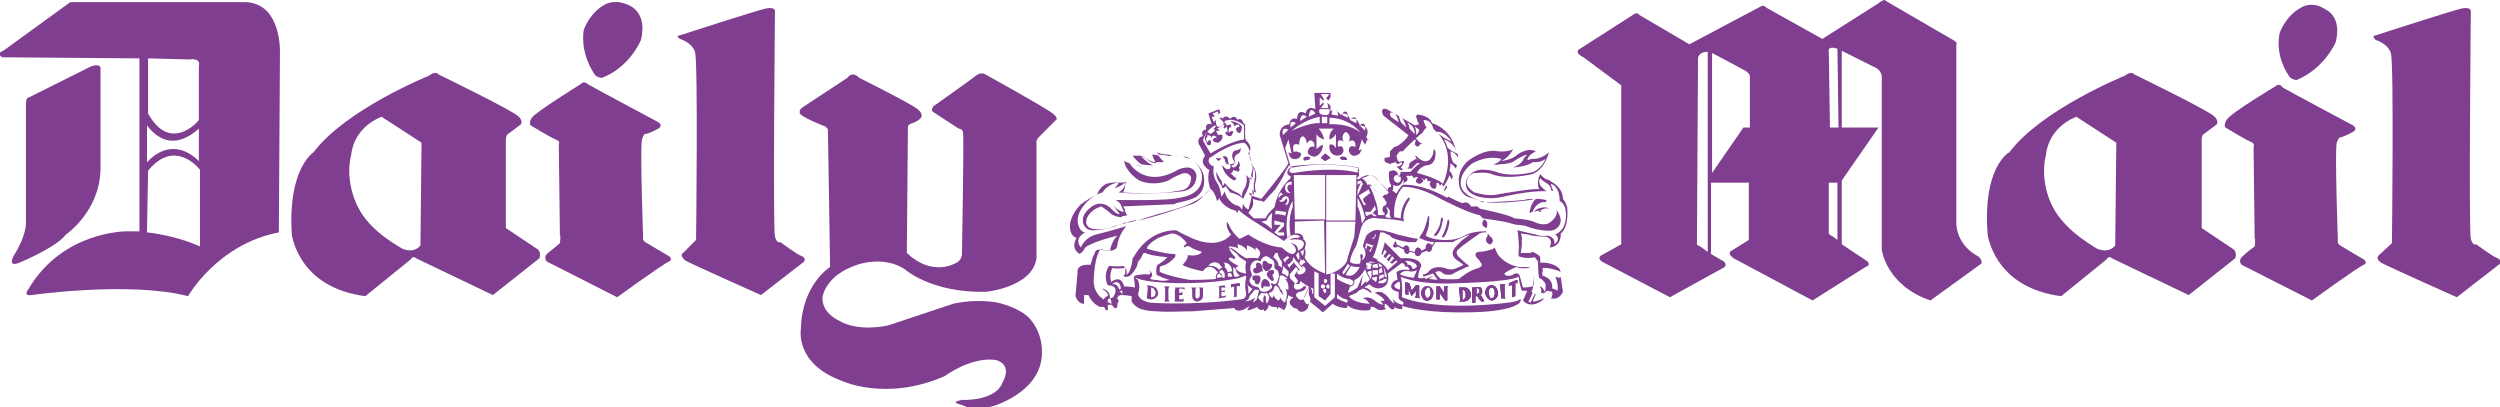
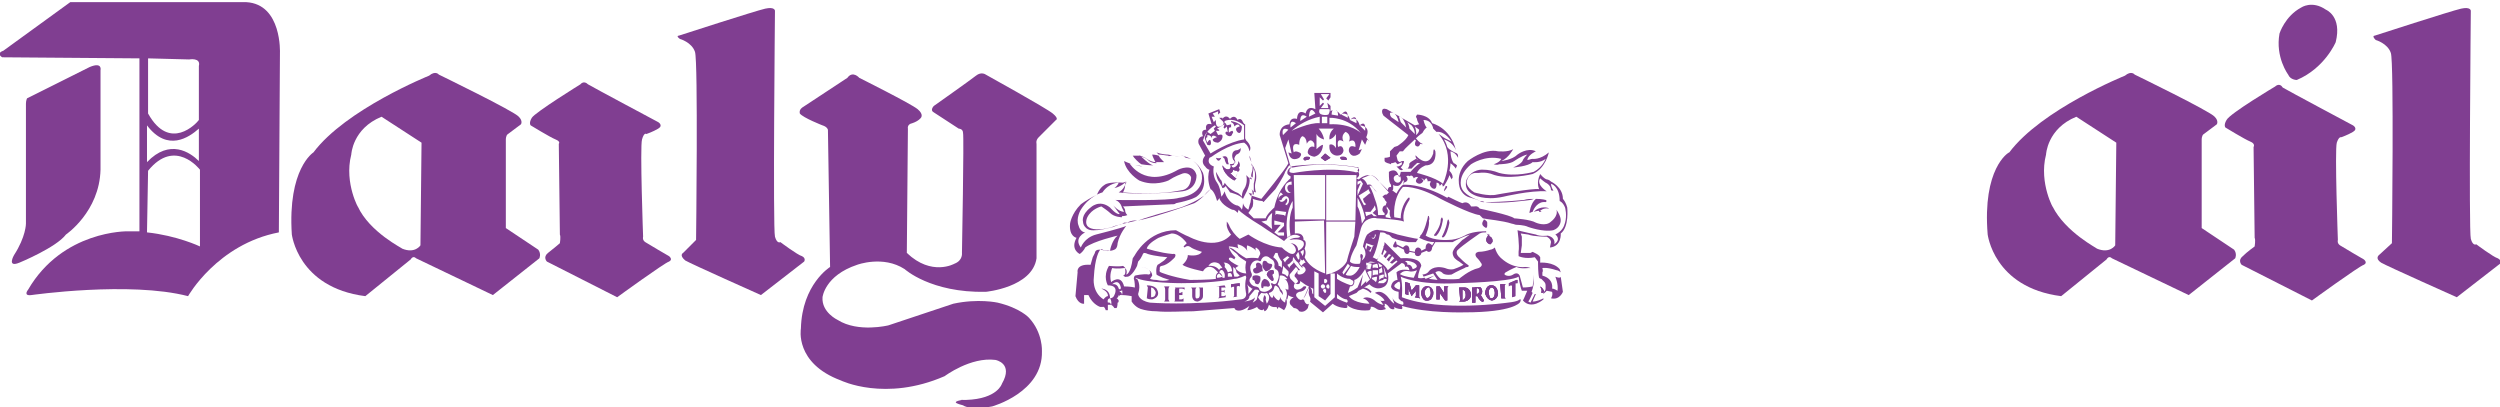
<svg xmlns="http://www.w3.org/2000/svg" xml:space="preserve" style="enable-background:new 0 0 231.3 37.7;" viewBox="0 0 231.3 37.7" height="37.7px" width="231.3px" y="0px" x="0px" id="Layer_1" version="1.1">
  <style type="text/css">
	.st0{fill:#803E91;}
</style>
  <g>
    <path d="M133.6,17.7c0.1-0.1,0.2-0.2,0.3-0.4l-0.1-0.1C133.6,17.5,133.6,17.6,133.6,17.7z" class="st0" />
    <path d="M137.5,21.1c0,0,0.1-0.1,0.1-0.2c0,0,0-0.2,0-0.3c0-0.1-0.1-0.2-0.3-0.3C137.2,20.5,136.9,20.8,137.5,21.1z" class="st0" />
    <path d="M133.9,17.3c0,0-0.1-0.1-0.2-0.1L133.9,17.3C133.8,17.3,133.9,17.3,133.9,17.3z" class="st0" />
    <path d="M106.3,25C106.3,25,106.3,25,106.3,25C106.3,25,106.3,25,106.3,25C106.3,25,106.3,25,106.3,25z" class="st0" />
    <path d="M106.3,25c-0.2-0.2-0.5-0.3-0.7-0.3C105.9,24.7,106.2,24.9,106.3,25z" class="st0" />
    <path d="M142.5,26.5C142.5,26.5,142.4,26.5,142.5,26.5c0,0.1,0.2,0.3,0.1,0.5c0,0,0,0.1,0,0.1c0.1,0,0.2,0,0.3-0.1   C142.8,26.8,142.7,26.6,142.5,26.5z" class="st0" />
    <path d="M137.5,22.2c0,0.2,0.2,0.4,0.4,0.4c0.1-0.1,0.2-0.2,0.2-0.3c0-0.2-0.1-0.4-0.3-0.4v-0.2c0,0-0.1,0-0.1-0.1   l0,0.1C137.6,21.9,137.5,22,137.5,22.2z" class="st0" />
-     <path d="M142.9,27.1l0-0.2c0,0,0,0,0,0C142.9,27.1,142.9,27.2,142.9,27.1C142.9,27.2,142.9,27.1,142.9,27.1z" class="st0" />
    <path d="M131.2,22.1C131.2,22.1,131.2,22.1,131.2,22.1C131.2,22,131.2,22,131.2,22.1C131.2,22,131.2,22,131.2,22.1   L131.2,22.1z" class="st0" />
    <path d="M133.9,20.5c-0.1,0.7-0.5,1.4-0.5,1.4c0.1,0.2,0.3-0.1,0.3-0.1c0.3-0.5,0.4-1.2,0.4-1.2   C134,20,133.9,20.5,133.9,20.5z" class="st0" />
    <path d="M133.3,20.3c0,0.7-0.6,1.4-0.6,1.4c-0.1,0.2,0.2,0.1,0.2,0.1c0.5-0.5,0.6-1.5,0.6-1.5   C133.4,19.9,133.3,20.3,133.3,20.3z" class="st0" />
    <path d="M132.8,20C132.9,19.8,132.8,20,132.8,20L132.8,20z" class="st0" />
    <path d="M116,25.5c0,0-0.2,0-0.1,0.4c0,0,0.2,0,0.2,0.2c0,0,0,0.2,0.3,0.2c0,0,0.3-0.2,0.2-0.7   C116.6,25.6,116.4,25.4,116,25.5z" class="st0" />
    <path d="M105.2,24.6c0.1,0,0.2,0,0.3,0C105.3,24.6,105.2,24.6,105.2,24.6z" class="st0" />
    <path d="M117.6,24.8c0,0,0.3-0.4-0.1-0.4c0,0-0.2,0-0.3-0.2c0,0-0.4-0.3-0.4,0.3c0,0-0.1,0.2,0.3,0.6   C117.1,25.1,117.4,25.1,117.6,24.8z" class="st0" />
    <path d="M117.2,25.4c0.1,0.3,0.5,0.6,0.5,0.6c0.2,0,0.1-0.3,0.1-0.3c-0.1-0.2-0.1-0.3-0.1-0.3c0.3-0.1,0.1-0.4,0.1-0.4   C117.3,24.9,117.2,25.4,117.2,25.4z" class="st0" />
    <path d="M116.2,25.3c0.3,0,0.5-0.2,0.5-0.2c0.2,0.1,0.1-0.2,0.1-0.2c0-0.6-0.4-0.6-0.4-0.6c-0.2,0-0.2,0.2-0.2,0.2   c0.1,0.3-0.1,0.3-0.1,0.3c-0.3,0.1-0.1,0.4-0.1,0.4C116.1,25.3,116.2,25.3,116.2,25.3z" class="st0" />
    <path d="M117,25.8c0,0-0.4,0.1-0.3,0.8c0,0,0.2,0.2,0.2-0.1h0.3c0,0,0.2,0.1,0.3-0.1C117.5,26.4,117.5,25.9,117,25.8z" class="st0" />
    <path d="M105.6,24.6c0,0-0.1,0-0.1,0C105.5,24.6,105.6,24.6,105.6,24.6z" class="st0" />
    <path d="M119,27.6C119,27.6,119,27.6,119,27.6l0-0.1C119,27.5,119,27.5,119,27.6z" class="st0" />
    <path d="M124.3,14.5c-0.2,0-0.3,0-0.3,0.1c0,0.1,0.1,0.2,0.3,0.2s0.4,0,0.3-0.1C124.6,14.6,124.5,14.5,124.3,14.5z" class="st0" />
    <path d="M120.9,14.5c-0.2,0-0.3,0.1-0.3,0.2c0,0.1,0.1,0.2,0.3,0.1c0.2,0,0.3-0.1,0.3-0.2   C121.2,14.5,121,14.5,120.9,14.5z" class="st0" />
    <polygon points="122.2,14.6 122.6,14.9 123.1,14.6 122.6,14.2" class="st0" />
    <path d="M123.6,10c-0.1,0-0.1,0-0.2,0C123.5,10,123.6,10,123.6,10C123.6,10,123.6,10,123.6,10z" class="st0" />
    <path d="M119.5,15.5C119.5,15.5,119.5,15.5,119.5,15.5C119.5,15.5,119.5,15.5,119.5,15.5z" class="st0" />
    <path d="M125.9,15.3l0.9-2.4L125.9,15.3C125.8,15.3,125.9,15.3,125.9,15.3z" class="st0" />
    <g>
      <path d="M115.6,14.4c0,0.1,0,0.3,0.2,0.6C115.7,14.8,115.7,14.6,115.6,14.4z" class="st0" />
-       <path d="M115.6,14.4C115.6,14.4,115.6,14.4,115.6,14.4c0-0.2,0-0.3,0-0.4c0,0.1-0.1,0.1-0.1,0.2    C115.5,14.2,115.5,14.3,115.6,14.4z" class="st0" />
      <path d="M113.1,14.5C113.1,14.5,113.1,14.5,113.1,14.5C113.1,14.5,113.1,14.5,113.1,14.5    C113.1,14.5,113.1,14.5,113.1,14.5z" class="st0" />
      <path d="M110.2,14.7c-0.2-0.1-0.5-0.2-0.8-0.3c0,0-0.1,0-0.2,0c0.1,0,0.3,0,0.4,0.1C109.6,14.6,109.8,14.6,110.2,14.7    z" class="st0" />
      <path d="M114.7,11.7c-0.5,0.1-0.3,0.4-0.3,0.4c0.1,0.2,0.2,0.2,0.3,0.2c0.2-0.1,0.2-0.6,0.2-0.6c-0.3-0.4-1-0.5-1-0.5    v0.1c0.3,0.1,0.3,0.4,0.3,0.4C114.6,11.3,114.7,11.7,114.7,11.7z" class="st0" />
      <polygon points="113.1,10.9 112.9,10.4 113.1,10.9" class="st0" />
      <path d="M113,14.6C113,14.6,113,14.6,113,14.6c-0.1,0-0.2,0.1-0.5,0C112.5,14.6,112.7,15.2,113,14.6z" class="st0" />
      <path d="M113.1,14.5c0,0,0.1,0.1,0.2,0.2c0,0,0,0.2,0.2,0.5c0,0,0.1,0,0.2,0c0,0-0.1-0.2-0.1-0.4    C113.6,14.8,113.6,14.3,113.1,14.5z" class="st0" />
      <path d="M114.8,13.7c0,0-0.2,0.2-0.4,0.2c0,0-0.4,0-0.4,0.5c0,0,0,0.2,0.1,0.4c0,0,0.2,0.1,0.1,0.3c0,0,0.2,0,0-0.4    c0,0,0-0.2,0.2-0.4C114.7,14.2,114.8,14,114.8,13.7z" class="st0" />
    </g>
    <g>
      <path d="M115.8,16.4c0,0,0.1,0,0.1,0c0,0,0-0.5,0.1-0.9c0-0.1-0.1-0.1-0.1-0.2c0,0.2,0,0.5-0.1,0.7    C115.8,16.1,115.7,16.2,115.8,16.4z" class="st0" />
-       <path d="M115.9,18c0.1,0,0.1,0,0.1,0c0-0.1,0-0.2,0-0.3c-0.1,0-0.1-0.1-0.2-0.2C115.8,17.5,115.9,17.7,115.9,18z" class="st0" />
+       <path d="M115.9,18c0.1,0,0.1,0,0.1,0c0-0.1,0-0.2,0-0.3c-0.1,0-0.1-0.1-0.2-0.2C115.8,17.5,115.9,17.7,115.9,18" class="st0" />
      <path d="M115.7,18.1l0.1,0c0-0.1,0-0.1,0-0.2c-0.1,0-0.2,0-0.3-0.1L115.7,18.1z" class="st0" />
      <path d="M116,17c0,0,0,0.4,0,0.7c0.1,0.1,0.2,0.1,0.2,0.1c-0.2-0.6,0-1.1,0-1.1c0.1-0.6-0.1-1-0.1-1l-0.1-0.2    c0,0,0,0.1,0,0.1C116.1,15.8,116.2,16.2,116,17z" class="st0" />
      <path d="M115.9,15.4C115.9,15.4,115.9,15.4,115.9,15.4l-0.1-0.3c0,0,0-0.1,0-0.1c0,0.1,0,0.2,0,0.3    C115.8,15.3,115.8,15.3,115.9,15.4z" class="st0" />
      <path d="M115.3,16.2c0,0,0.2,0.7-0.2,1.3c0,0-0.2,0.2-0.2,0.7c0,0-0.2-0.3-0.5-0.4c0,0-0.6-0.2-1.1-0.9    c0,0,0,0.2-0.2,0.3c0,0,0-0.5-0.2-0.6c0,0-0.1-0.2-0.4-0.7c0,0,0,0.4,0.2,0.8c0,0,0.3,0.4,0.4,0.7c0,0,0.2,0,0.3-0.2    c0.1,0.2,0.3,0.4,0.4,0.6c0,0,0.9,0.2,1.2,0.6c0,0,0.1-0.2,0.3-0.6c0,0,0.4-0.7,0.3-1.3C115.5,16.4,115.4,16.3,115.3,16.2z" class="st0" />
      <path d="M115.6,16.5c0.1,0,0.1,0.1,0.2,0.1c0,0,0-0.1,0-0.1C115.7,16.4,115.6,16.4,115.6,16.5    C115.6,16.4,115.6,16.4,115.6,16.5z" class="st0" />
    </g>
    <path d="M108.2,26.5h-0.5c0,0,0.1,0.1,0.1,0.3v0.9c0,0,0,0.1-0.1,0.2h0.5l-0.1-0.2v-0.9   C108.1,26.8,108.1,26.6,108.2,26.5z" class="st0" />
    <path d="M143,18.7c0,0,0.2-0.1,0-0.2c0,0-0.3-0.1-0.9-0.1c-0.5,0.4-0.6,1.3-0.6,1.3c0.1,0,0.2-0.1,0.3-0.1   C141.9,19.3,142.3,18.6,143,18.7z" class="st0" />
    <path d="M143.3,19.3C143.3,19.3,143.5,19.2,143.3,19.3c0-0.1-0.8-0.3-1.4,0.3c0.3-0.1,0.5-0.1,0.5-0.1v0.1   c0.1,0,0.2,0,0.3,0c-0.1,0-0.1,0-0.2-0.1C142.5,19.5,142.8,19.2,143.3,19.3z" class="st0" />
    <path d="M137.4,18.7c1.4,0.2,4.2-0.2,4.2-0.2c0.1,0,0.3-0.1,0.3-0.1c-0.3,0-0.6,0-0.9,0.1   C141,18.5,139.1,18.7,137.4,18.7z" class="st0" />
    <path d="M111,26.7v0.6c0,0,0,0.3-0.2,0.3c0,0-0.2,0.1-0.2-0.2v-0.6c0-0.1,0.1-0.2,0.1-0.2h-0.5c0,0,0.1,0.1,0.1,0.2   v0.6c0,0,0,0.5,0.5,0.5c0,0,0.5-0.1,0.5-0.5v-0.7v-0.1h-0.4L111,26.7z" class="st0" />
    <path d="M108.7,26.8v1c0,0,0,0.1-0.1,0.1h0.2h0.7v-0.3c0,0-0.1,0.1-0.2,0.1h-0.2v-0.4h0.1h0.2V27l-0.2,0.1h-0.1v-0.4   h0.2c0,0,0.2,0,0.3,0.1v-0.2h-0.9C108.7,26.6,108.8,26.7,108.7,26.8z" class="st0" />
    <path d="M113.2,26.6c0,0,0.1,0,0.2,0l-0.1-0.2l-0.8,0.1c0,0,0.1,0,0.3,0v1l-0.1,0.1l0.7-0.1v-0.2c0,0-0.1,0.1-0.2,0.1   H113V27h0.2c0,0,0,0,0.1,0.1v-0.3l-0.1,0.1H113v-0.3H113.2z" class="st0" />
    <path d="M113.9,26.6c0.1-0.1,0.3-0.1,0.3-0.1v0.9l-0.1,0.1l0.4-0.1h-0.1v-0.9c0.2-0.1,0.3,0,0.3,0v-0.3l-0.8,0.1V26.6z" class="st0" />
    <path d="M141.9,18.4c0.1,0,0.1,0,0.1,0c0,0,0,0,0,0C142.1,18.4,142,18.4,141.9,18.4z" class="st0" />
    <path d="M136.9,18.6c0.2,0.1,0.3,0.1,0.3,0.1c0,0,0.1,0,0.1,0c0,0,0,0,0,0C137.4,18.7,137.2,18.6,136.9,18.6z" class="st0" />
    <g>
      <path d="M107.7,15c-0.2-0.2-0.4-0.4-0.5-0.6c-0.3-0.1-0.6-0.1-0.6-0.1c0,0.1,0.2,0.5,0.3,0.7    C107.4,15,107.7,15,107.7,15z" class="st0" />
      <path d="M109.2,14.5c-0.3,0-0.5-0.1-0.7-0.1c0.1,0,0.1,0,0.1,0C108.9,14.5,109.1,14.5,109.2,14.5z" class="st0" />
      <path d="M108.9,19.3c-1.1,0.3-3.1,0.9-3.6,1.1c1.6-0.3,5.2-1.6,5.2-1.6c0.2-0.1,0.6-0.4,0.9-0.7    c-0.3,0.2-0.6,0.4-1,0.6C109.6,19.1,108.9,19.3,108.9,19.3z" class="st0" />
      <path d="M100.7,21c-0.4-0.3-0.1-0.9-0.1-0.9c0.4-0.8,1.3-1,1.3-1c0.6,0.4,0.8,0.6,0.8,0.6c0.4,0.4,1.1,0.4,1.1,0.4V20    c0.3,0,0.5-0.1,0.5-0.1c-0.2-0.2-0.2-0.4-0.2-0.4c0-0.2-0.2-0.4-0.2-0.4l4.5-0.2c0.2,0,0.3,0,0.4-0.1c1.5-0.3,1.9-0.6,1.9-0.6    c1.1-0.8,0.6-2.2,0.6-2.2c-0.3-0.6-0.6-0.9-0.9-1.1c0.7,0.5,0.8,1.3,0.8,1.3c0.2,1.9-2.1,2.1-2.1,2.1c-0.9,0.3-5.9,0.2-5.9,0.2    c0.5,0.2,0.6,0.7,0.6,0.7c0.1,0.2,0.2,0.4,0.2,0.4c-0.5,0-1-0.6-1-0.6c0.2,0.3,0.6,0.8,0.6,0.8c-0.3,0.1-0.9-0.6-0.9-0.6    c-1-0.8-1.8,0-1.8,0c-0.9,0.7-0.7,1.3-0.7,1.3c0,0.2,0.1,0.4,0.2,0.5c0.3,0.4,0.9,0.3,0.9,0.3c0.6,0,1.2-0.2,1.7-0.3    c0.2-0.1,0.3-0.1,0.5-0.2c-0.4,0.1-0.6,0.2-0.6,0.2C101.2,21.5,100.7,21,100.7,21z" class="st0" />
      <path d="M105.5,14.4c-0.4,0-0.7,0-0.7,0c0.1,0.2,0.6,0.7,0.8,0.8c0.6,0.1,1.1,0.1,1.1,0.1    C106.3,15.2,105.7,14.6,105.5,14.4z" class="st0" />
      <polygon points="104.2,16.8 104.2,16.8 104.2,16.8" class="st0" />
      <path d="M105.4,16.7c1.4,0.6,2.7,0,2.7,0c0.6-0.4,1.2-0.6,1.2-0.6c0.4-0.2,0.8,0,0.9,0.3v0.1    c-0.1,1.1-0.9,1.1-0.9,1.1c-2.3,0.5-5.4,0.2-5.4,0.2c0.1-0.2,0.2-0.4,0.2-0.7c-0.2,0.5-0.6,0.7-0.6,0.7c2.5,0.3,5.9-0.1,5.9-0.1    c1.4-0.2,1.3-1.5,1.3-1.5c-0.3-1.2-1.7-0.5-1.7-0.5c-3.1,1.8-4.5-0.6-4.5-0.6c0.1,0,0.2,0.1,0.3,0.1c-0.4-0.1-0.8-0.3-0.8-0.3    C104.2,16,105.4,16.7,105.4,16.7z" class="st0" />
      <path d="M100,22.9c-0.7-0.9,0.4-1.4,0.4-1.4c-0.2,0-0.5-0.2-0.6-0.6c-0.3-0.7,0.2-1.5,0.2-1.5c0.8-1.3,2-1.6,2-1.6    c0.6-0.9,1.5-0.9,1.5-0.9c-0.1,0.3-0.4,0.5-0.4,0.5c0.6-0.1,1.1-0.6,1.1-0.6l-0.3,0.1c-1.4-0.1-1.7,0.2-1.7,0.2    c-0.5,0.3-0.7,0.9-0.7,0.9c-0.6,0.3-1.1,0.6-1.5,0.9c-0.9,0.9-1,1.8-1,1.8c-0.1,1.2,0.6,1.3,0.6,1.3c-0.6,1.1,0.3,1.5,0.3,1.5    c0.4-0.3,0.5-0.6,0.5-0.6c0.8-0.6,3-1.1,3-1.1c-0.5,0.4-0.7,1.3-0.7,1.4c0.2,0,0.4-0.1,0.4-0.1c0.3-0.1,0.3-0.6,0.3-0.6    c0.2-0.9,0.8-1.6,0.8-1.6c-0.4,0.2-2.8,0.8-2.8,0.8C100.3,22,100,22.9,100,22.9z" class="st0" />
      <path d="M104.1,17.1c0-0.2,0.1-0.3,0.1-0.3C104.2,16.9,104.2,17,104.1,17.1z" class="st0" />
      <path d="M102,23.1c0,0,0-0.1-0.2,0c0,0,0,0,0,0c0.2,0,0.6,0.2,0.9,0.1c0,0,0,0,0,0C102.5,23.2,102.2,23.2,102,23.1z" class="st0" />
      <path d="M104.3,20.6c-0.1,0-0.2,0-0.3,0c-0.1,0.1-0.3,0.2-0.5,0.2c0.5-0.1,1.2-0.3,1.7-0.4c0,0,0,0,0.1,0    c-0.1,0-0.2,0-0.3,0C105,20.4,104.6,20.4,104.3,20.6z" class="st0" />
      <path d="M105.7,15.4C105.7,15.4,105.7,15.3,105.7,15.4c-0.3-0.1-0.6-0.1-0.9-0.2C105.2,15.3,105.5,15.4,105.7,15.4z" class="st0" />
      <path d="M108.5,14.4c-0.1,0-0.3-0.1-0.5-0.1c0,0-0.5,0-1-0.2c0,0,0.1,0.1,0.2,0.2c0.3,0,0.7,0.1,0.9,0.1    C108.1,14.5,108.2,14.4,108.5,14.4z" class="st0" />
      <path d="M111.4,18.1c0.2-0.2,0.4-0.4,0.6-0.6C112,17.5,111.7,17.7,111.4,18.1z" class="st0" />
      <path d="M107,15.1c0,0,0-0.1-0.1-0.1c-0.2,0-0.5-0.1-0.8-0.3c0,0-0.2-0.2-0.7-0.3c0,0,0,0,0.1,0.1    c0.2,0,0.5,0.1,0.7,0.3C106.4,15,106.7,15.1,107,15.1z" class="st0" />
    </g>
    <path d="M89,37c0.1,0,0.2,0,0.2,0S86.8,37.1,89,37z" class="st0" />
    <path d="M61.9,23.7c0,0-1.9-1.1-2.2-1.3c-0.3-0.2-0.2-0.5-0.2-0.5s-0.3-8.3-0.1-9c0.2-0.7,0.4-0.5,0.4-0.5   s0.6-0.2,1.1-0.5c0.5-0.3,0-0.6,0-0.6s-6-3.2-6.5-3.5c-0.4-0.4-0.7,0-0.7,0s-4.2,2.6-4.5,3.1c-0.3,0.5-0.1,0.7-0.1,0.7   s1.8,1.1,2.3,1.3c0.5,0.2,0.3,0.4,0.3,0.4l0.1,8.4c0.1,0.2,0,0.8,0,0.8s-0.7,0.6-1.1,0.9c-0.5,0.4-0.1,0.8-0.1,0.8l6.5,3.3   c0,0,4.4-3.2,4.8-3.3C62.3,24,61.9,23.7,61.9,23.7z" class="st0" />
    <path d="M203.7,21.1v-8.2c0,0,0-0.4,0.2-0.5l1.2-0.9c0,0,0.2-0.3-0.2-0.7c-0.4-0.5-7.4-3.9-7.4-3.9s-0.3-0.4-0.9,0.1   c0,0-7.7,3.1-10.7,7.1c-0.1,0-2.5,1.5-2,7.6c0-0.1,0.5,4.9,6.8,5.7l4.2-3.4c0,0,0.2-0.4,0.5-0.1l7.1,3.4l4.3-3.4   c0,0,0.2-0.4-0.1-0.8L203.7,21.1z M195.7,22.7c0,0-0.5,0.8-1.7,0.3c0.1,0-2.9-1.5-4.1-3.9c0.2,0.4-1.3-2.1-0.6-4.8   c0,0,0.1-2.4,2.8-3.5l3.7,2.4L195.7,22.7z" class="st0" />
    <path d="M74.2,23.7c-0.4-0.1-2-1.3-2-1.3s-0.3,0.2-0.5-0.5c-0.2-0.7,0-20.9,0-20.9s0-0.4-0.9-0.2c-0.9,0.2-8,2.5-8,2.5   s-0.3,0,0.1,0.3c0,0,1.1,0.3,1.4,1.2c0.3,0.9,0.1,17.4,0.1,17.4l-1.2,1.2c0,0-0.4,0.2,0.2,0.7c0.5,0.3,7,3.2,7,3.2l4-3.1   C74.4,24.2,74.6,23.9,74.2,23.7z" class="st0" />
    <path d="M97.4,10.5c-0.6-0.5-6.2-3.6-6.2-3.6S90.8,6.6,90.3,7c-0.5,0.4-3.9,2.8-3.9,2.8s-0.4,0.4,0,0.6   c0.3,0.2,2.3,1.5,2.3,1.5s0.4,0,0.4,0.4c0.1,0.3-0.1,11.1-0.1,11.1s0.1,0.7-0.7,1c0,0-2.1,1.2-4.4-1L84,11.9c0,0-0.1-0.4,0.4-0.5   c0.6-0.2,0.8-0.5,0.8-0.5s0.3-0.3-0.3-0.8c-0.6-0.5-5.4-2.9-5.4-2.9s-0.6-0.7-1.1,0l-4.1,2.7c0,0-0.4,0.2-0.3,0.6   c0.3,0.4,2.1,1.1,2.1,1.1s0.4,0.1,0.5,0.4l0.2,12.7c0,0-2.6,1.6-2.7,5.7c0,0-0.6,3.2,3.7,4.8c0,0,4.1,2,9.6-0.4   c0,0,2.4-1.8,4.7-1.5c0,0,1.7,0.3,0.6,2.2c0,0-0.4,1.4-3.3,1.5c-0.1,0-0.3,0-0.4,0c-0.4,0.1-1.1,0.2,0.1,0.5c0,0,0.6,0.5,2.7,0.1   c0,0,4.7-1.3,4.6-5.1c0,0,0.1-1.7-1.2-3.1c0,0-0.8-0.9-2.9-1.4c0,0-1.8-0.4-4.1,0.1c0,0-3.6,1.2-6,2c0,0-2.8,0.7-4.7-0.5   c0,0-1.5-0.7-1.4-2.1c0,0,0.2-2,3.2-3c0,0,2.4-0.9,4.4,0.4c0,0,2.4,2.2,7.5,2.1c0,0,4.3-0.4,4.7-3.1V13.3c0,0-0.1-0.3,0.2-0.6   l1.6-1.6C97.7,11.1,98,11,97.4,10.5z" class="st0" />
-     <path d="M55.7,7.2c2.6-1,3.6-3.5,3.6-3.5c0.6-2.4-0.9-3.1-0.9-3.1C57-0.2,56,0.4,56,0.4c-1.5,0.8-2,2.4-2,2.4   c-0.3,2.2,0.9,3.9,0.9,3.9C55.1,7.2,55.7,7.2,55.7,7.2z" class="st0" />
    <path d="M22.8,0.2H6.5L0.3,4.7c0,0-0.7,0.2-0.1,0.6l12.7,0.1v16c-0.3,0-0.7,0-1.1,0c0,0-6-0.1-9.2,5.4   c0,0-0.5,0.6,0.3,0.5c0,0,9.1-1.3,14.5,0.1c0,0,2.7-4.8,8.4-5.9l0.1-16.6C25.9,4.9,26.1,0.4,22.8,0.2z M13.7,5.4l3.8,0.1   c0,0,1.1-0.2,0.9,0.6v5c-0.2,0.3-2.7,3-4.7-0.6V5.4z M13.6,11.6c1.9,2.5,3.9,1.1,4.8,0.3v3c-0.8-0.8-2.7-2.1-4.8,0.1V11.6z    M18.5,22.8c0,0-2.1-1-4.9-1.3l0.1-5.7c2.5-3.1,4.8-0.1,4.8-0.1V22.8z" class="st0" />
    <path d="M6.1,21.7c0,0,3.1-2.1,3.2-6V6.5c0,0,0.2-0.8-1-0.3L2.5,9.1c0,0-0.1,0.2-0.1,0.5v11.1c0,0,0,1.2-1.1,2.9   c0,0-0.7,1.2,0.5,0.7C1.8,24.3,5.2,22.9,6.1,21.7z" class="st0" />
    <path d="M212.5,7.4c2.6-1.1,3.6-3.5,3.6-3.5c0.6-2.4-0.9-3-0.9-3c-1.3-0.9-2.3-0.2-2.3-0.2c-1.5,0.8-2,2.4-2,2.4   c-0.4,2.2,0.8,3.8,0.8,3.8C211.9,7.4,212.5,7.4,212.5,7.4z" class="st0" />
    <path d="M218.7,24c0,0-1.9-1.1-2.2-1.3c-0.3-0.2-0.2-0.5-0.2-0.5s-0.3-8.3-0.1-9c0.2-0.6,0.4-0.5,0.4-0.5   s0.6-0.2,1.1-0.5c0.5-0.3,0-0.6,0-0.6s-6-3.2-6.5-3.5c-0.3-0.5-0.7-0.1-0.7-0.1s-4.2,2.5-4.5,3.1c-0.3,0.5-0.1,0.7-0.1,0.7   s1.8,1.1,2.3,1.3s0.3,0.5,0.3,0.5l0.1,8.4c0.1,0.2,0,0.8,0,0.8s-0.7,0.5-1.1,0.9c-0.5,0.4-0.1,0.8-0.1,0.8l6.5,3.3   c0,0,4.4-3.2,4.8-3.3C219.1,24.3,218.7,24,218.7,24z" class="st0" />
    <path d="M231.1,23.9c-0.4-0.1-2-1.3-2-1.3s-0.3,0.2-0.5-0.5s0-21.1,0-21.1s0-0.4-0.9-0.2c-0.9,0.2-8,2.5-8,2.5   s-0.3,0,0.1,0.4c0,0,1.1,0.3,1.4,1.2c0.3,0.8,0.1,17.6,0.1,17.6l-1.2,1.1c0,0-0.4,0.3,0.2,0.7c0.5,0.3,7,3.2,7,3.2l4-3.1   C231.3,24.4,231.5,24.1,231.1,23.9z" class="st0" />
    <path d="M46.8,21.1v-8.2c0,0,0-0.4,0.2-0.5l1.2-0.9c0,0,0.2-0.3-0.2-0.7c-0.4-0.5-7.4-3.9-7.4-3.9S40.3,6.5,39.7,7   c0,0-7.7,3.1-10.7,7.1c0,0-2.4,1.5-2,7.6c0-0.1,0.5,4.9,6.8,5.7L38,24c0,0,0.2-0.4,0.5-0.1l7.1,3.4l4.3-3.4c0,0,0.2-0.4-0.1-0.8   L46.8,21.1z M38.9,22.7c0,0-0.5,0.8-1.7,0.3c0.1,0-3-1.5-4.1-3.9c0.2,0.4-1.3-2.1-0.6-4.8c0,0,0.1-2.4,2.8-3.5l3.7,2.4L38.9,22.7z" class="st0" />
-     <path d="M183,23.7c0,0-1.8-0.8-2-2.9V4.1c0,0,0.2-0.1-0.3-0.4l-6.2-3.6c0,0-0.1-0.3-0.7,0.2l-5.2,3.3l-5.2-2.9   c0,0-0.2-0.3-0.5-0.1c-0.4,0.2-6.6,3.5-6.6,3.5l-4.6-2.7c0,0-0.2-0.3-0.5-0.1l-5,3.2c0,0-0.7,0.3,0.3,0.8l3.5,2.6v14.7l-1.8,1   c0,0-0.5,0.2,0,0.6l6.3,3.3l4.9-2.7c0,0,0.5-0.2,0.1-0.6l-1.2-0.7v-6.6h3.5v5.3l-1.6,1c0,0-0.5,0.2,0.2,0.7l7.3,3.9l4.9-3.1   c0,0,0.5-0.1,0.2-0.5l-2.4-1.6v-5.9l3.4-4.9h-3.4V4.7l3.2,1.6c0,0,0.4,0.2,0.5,0.7v16.1c0,0,0.4,3.3,4.5,4.7l4.7-3.4   C183.3,24.4,183.5,24.1,183,23.7z M158,23.3l-0.7-0.5c0,0-0.3-0.1-0.3-0.2l0.1-17.2c0,0,0-0.6,0.9-0.6V23.3z M161.9,11.8h-0.6   l-2.9,4.2V4.9l3,1.6c0,0,0.4,0.2,0.5,0.5V11.8z M170,22.2l-0.4-0.3c0,0-0.4-0.2-0.4-0.3v-4.7h0.8L170,22.2z M169.3,11.8v-0.5   l-0.1-6.5c0,0-0.2-0.6,0.8-0.3l0.1,7.3H169.3z" class="st0" />
    <path d="M102.5,28c-0.1-0.4,0.2-0.4,0.2-0.4c0-0.9-0.8-0.9-0.8-0.9c0.7,0.3,0.6,0.7,0.6,0.7c-0.2,0-0.4,0.3-0.4,0.3   c-1.1-0.7-0.9-2-0.9-2c0.1-1.9,0.5-2.5,0.6-2.6c0,0-0.1,0-0.1,0c-0.4,0-0.4,0.3-0.4,0.3l-0.2,0.4l-0.2,0.7   c-1.4-0.1-1.2,0.7-1.2,0.7l-0.2,2.2c0.3,0.8,0.8,0.7,0.8,0.7v-0.8h0.4c0.4,0.9,1.1,1.1,1.1,1.1h0.2c0.2-0.1,0.3,0.3,0.3,0.3h0.2   v-0.5h0.3C102.7,27.9,102.5,28,102.5,28z" class="st0" />
    <path d="M103.8,27.3C103.8,27.3,103.8,27.3,103.8,27.3C103.8,27.3,103.8,27.3,103.8,27.3   C103.8,27.3,103.8,27.3,103.8,27.3z" class="st0" />
    <path d="M113.8,15.6c0,0-0.3,0.3-0.7-0.3c0,0,0,0.8,1.1,1.4c0,0,0.1-0.1,0.2-0.2c-0.1,0-0.3-0.2-0.6-0.5   c0,0,0.2,0.1,0.3-0.3c0,0,0.1,0.1,0.4,0.1c0,0,0,0,0,0.1c0,0,0.3-0.1,0.1-0.4c0,0,0.2-0.1,0-0.6c0,0,0,0.4-0.4,0.6   c0,0-0.2,0.1-0.3-0.2c0.2,0,0.3-0.1,0.3-0.2c-0.1,0.1-0.4,0.1-0.5,0.1c0,0,0.1,0,0.1,0C113.9,15.3,113.9,15.5,113.8,15.6z" class="st0" />
    <path d="M113.9,26.6c0.1-0.1,0.3-0.1,0.3-0.1v0.9l-0.1,0.1l0.4-0.1h-0.1v-0.9c0.2-0.1,0.3,0,0.3,0v-0.3l-0.8,0.1V26.6z" class="st0" />
    <path d="M117.2,25.4c0.1,0.3,0.5,0.6,0.5,0.6c0.2,0,0.1-0.3,0.1-0.3c-0.1-0.2-0.1-0.3-0.1-0.3c0.3-0.1,0.1-0.4,0.1-0.4   C117.3,24.9,117.2,25.4,117.2,25.4z" class="st0" />
    <path d="M107,26.7c0,0-0.2-0.3-0.9-0.3l0.1,0.2l-0.1,1c0.2,0.1,0.4,0.1,0.5,0.1C106.6,27.7,107.5,27.5,107,26.7z    M106.9,27.2c0,0,0,0.3-0.4,0.3v-0.9c0,0,0.2,0,0.3,0.2C106.8,26.8,107,27,106.9,27.2z" class="st0" />
    <g>
      <path d="M114.3,16.4C114.4,16.5,114.4,16.5,114.3,16.4c0.2-0.3,0.2-0.5,0.2-0.6c0,0,0,0,0,0    C114.5,16.1,114.4,16.3,114.3,16.4z" class="st0" />
      <path d="M114.6,14.9c0,0,0,0.4-0.4,0.6c0,0-0.2,0.1-0.3-0.2c0.2,0,0.3-0.1,0.3-0.2c-0.1,0.1-0.4,0.1-0.5,0.1    c0,0,0.1,0,0.1,0c0.1,0.1,0.1,0.3,0,0.4c0,0-0.3,0.3-0.7-0.3c0,0,0,0.8,1.1,1.4c0,0,0.1-0.1,0.2-0.2c-0.1,0-0.3-0.2-0.6-0.5    c0,0,0.2,0.1,0.3-0.3c0,0,0.1,0.1,0.4,0.1c0,0,0,0,0,0.1c0,0,0.3-0.1,0.1-0.4C114.6,15.5,114.8,15.4,114.6,14.9z" class="st0" />
    </g>
    <path d="M135.5,26.6H135l0.1,1.2l-0.1,0.1h0.4c0,0,0.7,0,0.7-0.7C136.1,27.2,136,26.6,135.5,26.6z M135.3,27.8v-1   c0,0,0.3,0,0.3,0.4C135.6,27.2,135.7,27.6,135.3,27.8z" class="st0" />
    <polygon points="133.6,26.6 133.6,27.1 133.2,26.5 132.9,26.5 132.9,26.6 132.9,27.5 132.9,27.7 133.2,27.7    133.2,27.6 133.2,27.1 133.7,27.8 133.9,27.8 133.9,27.7 133.9,26.6 134,26.5 133.6,26.5" class="st0" />
    <path d="M117.4,27.1C117.4,27.1,117.4,27.1,117.4,27.1C117.4,27.1,117.4,27.1,117.4,27.1   C117.4,27.1,117.4,27.1,117.4,27.1z" class="st0" />
    <path d="M117.4,27.1C117.4,27.1,117.4,27.1,117.4,27.1C117.4,27.1,117.4,27.1,117.4,27.1z" class="st0" />
    <path d="M120.9,14.5c-0.2,0-0.3,0.1-0.3,0.2c0,0.1,0.1,0.2,0.3,0.1c0.2,0,0.3-0.1,0.3-0.2   C121.2,14.5,121,14.5,120.9,14.5z" class="st0" />
    <polygon points="131.3,26.5 131.3,26.4 131,26.4 130.6,26.9 130.4,26.2 130,26.1 130,27.1 130,27.2 130.3,27.3    130.3,26.7 130.6,27.4 131,26.9 131,27.4 130.9,27.5 131.4,27.6 131.3,27.5" class="st0" />
    <path d="M138,26.4c0,0-0.5-0.1-0.6,0.7c0,0,0.1,0.6,0.6,0.7c0,0,0.5,0,0.6-0.6C138.6,27.2,138.6,26.4,138,26.4z    M138,27.6c-0.2,0-0.2-0.2-0.2-0.2c-0.2-0.6,0.1-0.8,0.2-0.8c0,0,0,0,0,0c0,0,0,0,0,0c0.3,0,0.3,0.5,0.3,0.5   C138.3,27.6,138,27.6,138,27.6z" class="st0" />
    <polygon points="139.3,26.3 138.8,26.3 138.9,27.5 138.9,27.6 139.3,27.6 139.2,27.5 139.2,26.4" class="st0" />
    <path d="M137.3,27.8l-0.3-0.5c0,0,0.3-0.3,0-0.7c0,0-0.3-0.1-0.6,0h-0.2l0,1.3V28h0.3v-0.1v-0.5h0.2   c0,0,0.1,0.3,0.4,0.5C137.1,27.9,137.2,28,137.3,27.8C137.4,27.8,137.4,27.8,137.3,27.8z M136.8,27.1c0,0.1-0.2,0.1-0.2,0.1v-0.5   c0.1-0.1,0.2,0,0.2,0C137,27,136.8,27.1,136.8,27.1z" class="st0" />
    <polygon points="122.2,14.6 122.6,14.9 123.1,14.6 122.6,14.2" class="st0" />
    <path d="M124.3,14.5c-0.2,0-0.3,0-0.3,0.1c0,0.1,0.1,0.2,0.3,0.2s0.4,0,0.3-0.1C124.6,14.6,124.5,14.5,124.3,14.5z" class="st0" />
    <path d="M117.4,27.1C117.4,27.1,117.4,27.1,117.4,27.1C117.4,27.1,117.4,27.1,117.4,27.1z" class="st0" />
    <path d="M117.4,27.1C117.4,27.1,117.4,27.1,117.4,27.1C117.4,27.1,117.4,27.1,117.4,27.1   C117.4,27.1,117.4,27.1,117.4,27.1z" class="st0" />
    <path d="M128.5,18c0.1,0.1,0.1,0.2,0.1,0.3s-0.1,0.3-0.2,0.3v0.1l0.3,0.5c0-0.5,0.3-1,0.3-1l-0.4-0.4L128.5,18z" class="st0" />
    <polygon points="133.6,26.6 133.6,27.1 133.2,26.5 132.9,26.5 132.9,26.6 132.9,27.5 132.9,27.7 133.2,27.7    133.2,27.6 133.2,27.1 133.7,27.8 133.9,27.8 133.9,27.7 133.9,26.6 134,26.5 133.6,26.5" class="st0" />
    <polygon points="131.3,26.5 131.3,26.4 131,26.4 130.6,26.9 130.4,26.2 130,26.1 130,27.1 130,27.2 130.3,27.3    130.3,26.7 130.6,27.4 131,26.9 131,27.4 130.9,27.5 131.4,27.6 131.3,27.5" class="st0" />
    <polygon points="139.6,26.2 139.6,26.5 139.7,26.4 139.9,26.4 139.9,27.4 139.9,27.5 140.2,27.4 140.2,27.3    140.2,26.2 140.4,26.2 140.4,25.9 140.3,25.9" class="st0" />
    <polygon points="139.3,26.3 138.8,26.3 138.9,27.5 138.9,27.6 139.3,27.6 139.2,27.5 139.2,26.4" class="st0" />
    <path d="M137.7,21.8c-0.1,0.1-0.2,0.2-0.2,0.4c0,0.2,0.2,0.4,0.4,0.4c0.1-0.1,0.2-0.2,0.2-0.3   C138.1,22.1,138,21.9,137.7,21.8L137.7,21.8c0-0.1-0.1-0.2-0.2-0.2c0.1,0,0.1,0,0.1,0.1L137.7,21.8z" class="st0" />
    <path d="M142.5,26.5C142.5,26.5,142.4,26.5,142.5,26.5c0,0.1,0.2,0.3,0.1,0.5c0,0,0,0.1,0,0.1c0.1,0,0.2,0,0.3-0.1   C142.8,26.8,142.7,26.6,142.5,26.5z" class="st0" />
    <polygon points="139.6,26.2 139.6,26.5 139.7,26.4 139.9,26.4 139.9,27.4 139.9,27.5 140.2,27.4 140.2,27.3    140.2,26.2 140.4,26.2 140.4,25.9 140.3,25.9" class="st0" />
    <path d="M132.4,26.6c-0.4-0.3-0.7,0-0.7,0c-0.5,0.5,0,1.1,0,1.1c0.3,0.3,0.7,0,0.7,0C132.9,27,132.4,26.6,132.4,26.6z    M132.2,27.5c0,0-0.2,0.2-0.3-0.1c0,0-0.3-0.5,0.2-0.8c0,0,0.2-0.1,0.2,0.2C132.3,26.8,132.5,27.2,132.2,27.5z" class="st0" />
    <polygon points="133.6,26.6 133.6,27.1 133.2,26.5 132.9,26.5 132.9,26.6 132.9,27.5 132.9,27.7 133.2,27.7    133.2,27.6 133.2,27.1 133.7,27.8 133.9,27.8 133.9,27.7 133.9,26.6 134,26.5 133.6,26.5" class="st0" />
    <polygon points="131.3,26.5 131.3,26.4 131,26.4 130.6,26.9 130.4,26.2 130,26.1 130,27.1 130,27.2 130.3,27.3    130.3,26.7 130.6,27.4 131,26.9 131,27.4 130.9,27.5 131.4,27.6 131.3,27.5" class="st0" />
    <path d="M135.5,26.6H135l0.1,1.2l-0.1,0.1h0.4c0,0,0.7,0,0.7-0.7C136.1,27.2,136,26.6,135.5,26.6z M135.3,27.8v-1   c0,0,0.3,0,0.3,0.4C135.6,27.2,135.7,27.6,135.3,27.8z" class="st0" />
    <polygon points="139.3,26.3 138.8,26.3 138.9,27.5 138.9,27.6 139.3,27.6 139.2,27.5 139.2,26.4" class="st0" />
    <path d="M138,26.4c0,0-0.5-0.1-0.6,0.7c0,0,0.1,0.6,0.6,0.7c0,0,0.5,0,0.6-0.6C138.6,27.2,138.6,26.4,138,26.4z    M138,27.6c-0.2,0-0.2-0.2-0.2-0.2c-0.2-0.6,0.1-0.8,0.2-0.8c0.3,0,0.3,0.5,0.3,0.5C138.3,27.6,138,27.6,138,27.6z" class="st0" />
    <path d="M137.3,27.8l-0.3-0.5c0,0,0.3-0.3,0-0.7c0,0-0.3-0.1-0.6,0h-0.2l0,1.3V28h0.3v-0.1v-0.5h0.2   c0,0,0.1,0.3,0.4,0.5C137.1,27.9,137.2,28,137.3,27.8C137.4,27.8,137.4,27.8,137.3,27.8z M136.8,27.1c0,0.1-0.2,0.1-0.2,0.1v-0.5   c0.1-0.1,0.2,0,0.2,0C137,27,136.8,27.1,136.8,27.1z" class="st0" />
    <path d="M138.3,22.7C138.3,22.7,138.3,22.8,138.3,22.7C138.3,22.8,138.3,22.7,138.3,22.7z" class="st0" />
    <path d="M144.4,25.6c0,0,0,0.2-0.5,0c0,0,0.3,0.7,0.2,1.3c0,0-0.3-0.2-0.5-0.2c0,0,0.2-0.9-0.9-1.2c0,0,0-0.2,0-0.3   c0,0,0.1-0.1,0-0.4c0,0,0.4-0.1,1.3,0.2c0,0,0.2,0,0.4,0.2l-0.1-0.3c-0.6-0.7-1.8-0.6-1.8-0.6v-0.5c-0.1-0.2-0.3-0.3-0.5-0.4   l-0.2-0.1l-0.2,0.1c-0.4,0-0.9,0-0.9,0l0.1-0.7v-0.8l-0.1-0.3l0.7,0.1c0.5,0.2,1.7,0.2,1.7,0.2c0.4,0.2,0.4,0.5,0.4,0.5l-0.1,0.5   c1.1-0.1,1-1.3,1-1.3c0.8-0.6,0.6-2.4,0.6-2.4c-0.1-0.4-0.3-0.7-0.4-0.8c0-1.1-1.1-1.6-1.1-1.6c-0.2-0.2-0.4-0.2-0.4-0.2   c-0.3-0.1-0.6-0.5-0.6-0.5c-0.4,0.8-0.1,1.4-0.1,1.4c-0.6-0.1-3.9,0.5-3.9,0.5c-0.8,0.2-2.1-0.2-2.1-0.2c-0.8-0.5-0.7-1-0.7-1   c0.2-0.9,0.9-0.8,0.9-0.8h0.2c0.7-0.1,1.2,0.1,1.2,0.1c1.4,0.6,3.8,0,3.8,0c1.2-0.5,1.5-2,1.5-2c-0.8,0.7-1.5,0.6-1.5,0.6   c-0.2,0-0.3,0.1-0.5,0.1c0.1-0.5,0.8-0.8,0.8-0.8c-0.8-0.4-1.7,0.3-1.7,0.3c-0.5,0.5-1.5,0.6-1.5,0.6c0.7-0.3,1.1-1.1,1.1-1.1   c-0.5,0.3-1.4,0.2-1.4,0.2c-1.3-0.3-2.8,0.9-2.8,0.9c-1.3,1.2-0.7,2.6-0.7,2.6c0.2,0.4,0.5,0.7,1,0.8c0.3,0.1,0.6,0.2,0.9,0.3   c-0.6-0.2-1.6-0.6-1.8-1.3c0,0-0.4-1,0.9-2.1c0,0,1.3-0.9,2.8-0.5c0,0-0.1,0.3-0.7,0.5c0,0,0.3,0.1,0.5,0c0,0,1,0,1.4-0.3   c0,0,0.7-0.5,1.2-0.6c0,0-0.3,0.3-0.4,0.5c0,0,0,0.3-0.9,0.7c0,0,1.4-0.1,1.8-0.5c0,0,0.7,0.1,1.2-0.3c0,0-0.3,0.8-1.1,1.2   c0,0-1.7,0.5-3.2,0.1c-0.5-0.2-1-0.3-1.5-0.3c0,0-1-0.1-1.5,0.9c0,0-0.4,0.9,0.6,1.4c0,0,1,0.6,2.8,0.2c0,0,2.5-0.6,4-0.5   c0,0-1-0.6-0.6-1.2c0,0,0.2,0.2,0.5,0.4c0,0,0.5,0.2,0.5,0.7c0,0,0.3,0.1,0.2,0c0,0-0.2-0.3-0.2-0.6c0,0,0.8,0.2,0.8,1.6   c0,0,0.3,0.1,0.5,0.6c0,0,0.2,0.7,0,1.4c-0.1,0.4-0.3,0.8-0.9,1.1c0,0,0.6,0.4-0.1,0.9c0,0,0.2-0.6-0.6-0.8c0,0-0.7,0.1-1.1-0.1   c0,0-1.4-0.3-1.7-0.4c0,0,0.2,1.4,0.1,2c0,0,0,0.2,0,0.4c0,0,0.6,0.3,1.5,0.1l0.3,0.4v0.2c0,0,0,0.9,0.1,1.3c0,0,0.1,0.1,0.2,0.1   c0,0,0.1,0.1,0.2,0.2c0.1,0.1,0.2,0.2,0.2,0.4c0,0.1,0,0.1,0,0.2c0,0.2,0,0.3-0.2,0.5l0,0.1c0.1-0.1,0.3-0.3,0.3-0.3l0.5,0.1   c0.1,0.3-0.1,0.6-0.1,0.6c0.8,0.2,1.1-0.6,1.1-0.6L144.4,25.6C144.4,25.5,144.4,25.5,144.4,25.6z" class="st0" />
    <polygon points="137.5,21.5 137.5,21.5 137.5,21.6" class="st0" />
    <path d="M142.9,27.1c0.1-0.2,0.2-0.4,0.2-0.5C143.1,26.8,143.1,26.9,142.9,27.1L142.9,27.1z" class="st0" />
    <path d="M142.8,26c0.1,0.1,0.2,0.2,0.2,0.4C143,26.2,142.9,26.1,142.8,26z" class="st0" />
    <path d="M143.1,26.4c0,0.1,0,0.1,0,0.2C143.1,26.5,143.1,26.4,143.1,26.4z" class="st0" />
    <polygon points="141.9,25.4 141.9,25.4 141.9,25.4" class="st0" />
    <path d="M142.6,27.1C142.6,27.1,142.6,27.1,142.6,27.1L142.6,27.1C142.6,27.1,142.6,27.1,142.6,27.1z" class="st0" />
    <path d="M132.4,26.6c-0.4-0.3-0.7,0-0.7,0c-0.5,0.5,0,1.1,0,1.1c0.3,0.3,0.7,0,0.7,0C132.9,27,132.4,26.6,132.4,26.6z    M132.2,27.5c0,0-0.2,0.2-0.3-0.1c0,0-0.3-0.5,0.2-0.8c0,0,0.2-0.1,0.2,0.2C132.3,26.8,132.5,27.2,132.2,27.5z" class="st0" />
    <path d="M135.5,26.6H135l0.1,1.2l-0.1,0.1h0.4c0,0,0.7,0,0.7-0.7C136.1,27.2,136,26.6,135.5,26.6z M135.3,27.8v-1   c0,0,0.3,0,0.3,0.4C135.6,27.2,135.7,27.6,135.3,27.8z" class="st0" />
    <path d="M137.3,27.8l-0.3-0.5c0,0,0.3-0.3,0-0.7c0,0-0.3-0.1-0.6,0h-0.2l0,1.3V28h0.3v-0.1v-0.5h0.2   c0,0,0.1,0.3,0.4,0.5C137.1,27.9,137.2,28,137.3,27.8C137.4,27.8,137.4,27.8,137.3,27.8z M136.8,27.1c0,0.1-0.2,0.1-0.2,0.1v-0.5   c0.1-0.1,0.2,0,0.2,0C137,27,136.8,27.1,136.8,27.1z" class="st0" />
    <g>
      <path d="M138,26.4c0,0-0.5-0.1-0.6,0.7c0,0,0.1,0.6,0.6,0.7c0,0,0.5,0,0.6-0.6C138.6,27.2,138.6,26.4,138,26.4z     M138,27.6c-0.2,0-0.2-0.2-0.2-0.2c-0.2-0.6,0.1-0.8,0.2-0.8c0.3,0,0.3,0.5,0.3,0.5C138.3,27.6,138,27.6,138,27.6z" class="st0" />
    </g>
    <path d="M133.7,17.2l0.1,0.1c0,0,0,0,0.1,0C133.9,17.3,133.8,17.2,133.7,17.2z" class="st0" />
    <path d="M130.2,15.6c0.1,0,0.3,0,0.4,0c0,0,0.5-0.6,0.9-0.8c0,0-0.3,0-0.5-0.1l-0.5,0.3   C130.4,15.3,130.3,15.6,130.2,15.6z" class="st0" />
    <path d="M130.2,15.6c0,0-0.1,0-0.1,0L130.2,15.6C130.1,15.7,130.1,15.6,130.2,15.6z" class="st0" />
    <path d="M144,19.4C144,19.4,144,19.4,144,19.4c0.2,0.6-0.5,1.1-0.5,1.1c-0.5,0.5-1.4,0.1-1.4,0.1c-0.5-0.3-2-0.4-2-0.4   c-0.3-0.3-3.2-0.9-3.2-0.9c-0.2-0.3-0.5-0.2-0.5-0.2h-0.3c-0.3-0.6-0.8-0.3-0.8-0.3c-0.3-0.1-0.9-0.4-1.3-0.6l-0.1,0.1   c-2.5-1.4-4.1-1.2-4.1-1.2l0.1-0.2c0.6-0.2,0.2-0.6,0.2-0.6c0.2-0.1,0.3,0,0.3,0c0.3-0.2,0.4,0.2,0.4,0.2c0.2-0.2,0.4-0.1,0.4-0.1   c-0.5,0.5,0.1,0.6,0.1,0.6c0.3,0,0.4-0.3,0.4-0.3c-0.1-0.1-0.2-0.2-0.2-0.2c0.1,0,0.2,0.1,0.3,0.2c0-0.2,0.2-0.2,0.2-0.2   c0.1,0.2,0.1,0.3,0.1,0.3c0.1-0.1,0.3,0,0.3,0c-0.3,0.3,0.1,0.6,0.1,0.6c0.5,0.3,0.4-0.5,0.4-0.5c0.3,0,0.3,0.3,0.3,0.3l0.2-0.2   c0.1,0.2,0.1,0.3,0.1,0.3c0-0.1,0.1-0.1,0.1-0.1l0,0c0,0,0.4-0.6,0.5-1c0,0,0.1,0.2,0.2,0.4c0-0.1,0.1-0.1,0.1-0.2   c0-0.2-0.1-0.4-0.3-0.6c0,0,0.1-0.4,0.1-0.7c0,0,0.3,0.2,0.5,0.5c0-0.1,0.1-0.2,0.1-0.3c-0.2-0.2-0.3-0.2-0.3-0.2   c-0.3-0.4-0.3-1.1-0.3-1.1c0.4,0.1,0.6,0.4,0.7,0.6c0-0.1,0-0.1,0-0.1c0-0.1,0-0.2-0.1-0.3c-0.2-0.1-0.7-0.3-0.9-0.6   c0,0-0.1-0.4-0.3-0.7c0,0,0.8,0.2,1.1,1c-0.5-2.1-2.2-2.5-2.2-2.5c-0.3-0.8-1.4-0.8-1.4-0.8l-0.1,0.2l0.1,0.2   c0,0.2,0.2,0.5,0.2,0.5l-0.4,0.1l-2.6-1.5c-0.6-0.2-0.4,0.4-0.4,0.4l0.1,0.2l2.3,1.8c-0.2,0.5-1,1-1,1l-0.3,0.1l-0.4,0.4v0.5   c-0.2,0.1-0.5,0.1-0.5,0.1v0.3c0.1,0.2,0.4,0.2,0.6,0.3c0,0,0,0,0-0.1c0,0,0.2,0,0.4-0.1l0.2,0.2c0,0,0.2-0.1,0.4-0.2v0.2   c0,0-0.2,0.2-0.4,0.2c0,0,0,0-0.1,0l0.3,0.3c0.2,0.1,0.3,0,0.3,0l0,0l-0.2-0.2c0,0,0.3-0.3,0.3-0.6c0,0-0.1,0-0.2,0l-0.2,0.1   c0,0-0.2-0.1-0.2-0.2l-0.1-0.4l0.3-0.4h0.3c0.2-0.3,0.7-0.7,1.1-1.1l0.1,0.1c-0.2,0.4,0,0.5,0,0.5c0.3,0.2,0.4-0.2,0.4-0.2   c0.3,0.1,0.2,0,0.2,0c-0.3-0.1-0.5-0.4-0.6-0.5c0.3-0.3,0.6-0.5,0.6-0.5c0.2-0.4,0.4-0.5,0.4-0.5c-0.2-0.2-0.3-0.7-0.3-0.7   c0.8,0,0.9,0.8,0.9,0.8c0.1,0.1,0.2,0.2,0.3,0.3c0.8-0.1,1.4,0.9,1.4,0.9l-0.6-0.3c-0.2-0.1-0.4-0.3-0.6-0.4c1.7,2,0.4,4.6,0.4,4.6   c-0.7-0.6-2.4-1-2.4-1c0.2-0.5,0.8-0.7,0.8-0.7c1.1,0,0.9-1.3,0.9-1.3c-0.2-0.5-0.2,0.2-0.2,0.2c-0.5,1.5-1.6,0.2-1.6,0.2   c-0.1-0.1,0,0.2,0,0.2c0.1,0.2,0.1,0.1,0.1,0.1l0.1,0.1l-0.8,0.3c0,0.1,0,0.1,0,0.2l0.5-0.3c0.2,0.1,0.5,0.1,0.5,0.1   c-0.4,0.2-0.9,0.8-0.9,0.8c-0.1,0-0.3,0-0.4,0c0,0,0,0-0.1,0l0,0c-0.2,0-0.4,0-0.4,0l-0.1,0.4v0.1l-0.1-0.1   c-0.2-0.9-0.9-0.4-0.9-0.4c0,0.6,0,1,0.2,1.2c0,0,0,0.1,0,0.1v0.1c0,0,0,0-0.1,0c-0.1,0-0.2,0.1-0.2,0.3l-0.3-0.3l-0.1-0.1   l-0.6-0.6c-0.7-0.9-1.7,0-1.7,0l-0.2-0.1c0.5-0.3,0.1-0.7,0.1-0.7l0.1-0.3c-3.1-0.6-6.3-0.1-6.3-0.1l-0.5-1.7l0.3-0.8l0.3,1.3   l-0.3-0.1c0.2,1,1,0.5,1,0.5c0.4-0.4,0-0.5,0-0.5c-0.4-0.2-0.5,0-0.5,0c-0.3-1.1,0.5-0.7,0.5-0.7c0-0.7,0.3-0.8,0.3-0.8   c0.4,0.1,0.4,0.7,0.4,0.7c0.4-0.7,0.7,0,0.7,0c0,0.1,0,0.3,0,0.3c-0.5-0.2-0.6,0.4-0.6,0.4c-0.1,0.4,0.6,0.5,0.6,0.5   c0.8-0.2,0.8-1.1,0.8-1.1c-0.2,0-0.6,0.4-0.6,0.4v-1.4c0.2,0.4,0.7,0.5,0.7,0.5c-0.1-0.6-0.5-1-0.5-1h1.4c-0.5,0.4-0.4,1-0.4,1   c0.4-0.1,0.6-0.5,0.6-0.5v1.3c-0.3-0.5-0.6-0.3-0.6-0.3c-0.1,1,0.7,1,0.7,1c0.6,0,0.6-0.5,0.6-0.5c-0.1-0.6-0.5-0.3-0.5-0.3   c-0.2-1,0.5-0.5,0.5-0.5c-0.3-0.6,0.2-0.9,0.2-0.9c0.6,0.3,0.3,0.9,0.3,0.9c0.7-0.4,0.6,0.5,0.6,0.5c-0.7-0.3-0.6,0.4-0.6,0.4   c0.3,0.8,1,0.2,1,0.2c0.1-0.2,0.2-0.4,0.2-0.4l-0.3,0.1l0.3-1l0.3,0.5l0.2-0.5l0.2,0.2l-0.3-0.4c0.5-1.1-0.6-1.1-0.6-1.1   c-0.3-1-0.9-0.5-0.9-0.5c-0.2-0.9-0.9-0.5-0.9-0.5c-0.1-0.2-0.3-0.3-0.4-0.4c0.1,0,0.2,0.2,0.2,0.5l-0.6-0.1c0,0,0-0.3,0.1-0.4   c-0.1,0-0.2,0.1-0.2,0.1V8.6h-0.7h-0.8l0.1,1.5c-0.8-0.4-0.9,0.4-0.9,0.4C120,10,120,11,120,11c-0.7-0.2-0.7,0.5-0.7,0.5   c-1,0.1-0.9,1-0.9,1l0.8,2.6c-0.2,0.5-2.5,3.3-2.5,3.3l-0.9-0.3c0,0.2-0.1,0.4-0.1,0.6c0,0-0.1,0.3-0.2,0.7c0,0-0.4-0.2-0.5-0.6   c0,0,0,0.3-0.1,0.6c-0.1-0.2-0.3-0.4-0.5-0.4c0,0-0.8-0.2-1.1-1.3c0,0-0.1,0.3-0.3,0.5c0,0-0.1-0.9-0.4-1.3c-0.3-0.4-0.4-1-0.3-1.5   c0,0-0.7-0.2-0.4-0.8c0,0,0,0,0.2-0.1c0,0,1.6-1.2,3-1.3c0,0,0.4,0.2,0.5,0.8c0.3-0.5-0.3-1-0.3-1l-0.1-0.2v-1.3   c-0.1,0-0.2-0.2-0.2-0.2c-0.2-0.5-0.5-0.2-0.5-0.2c-0.3-0.6-0.7-0.1-0.7-0.1c-0.4-0.5-0.7,0-0.7,0l0-0.1h-0.3l0.2,0.2   c0.4,0.3,0.1,0.5,0.1,0.5l-0.2,0.1c-0.5,0.2-0.4-0.6-0.4-0.6l-0.2,0.2l-0.2-0.5h0.3l-0.2-0.3l0.5-0.2v0.3l0.2-0.2l0,0l-0.1-0.3   l-1,0.4l0.3,1c-0.7-0.2-0.5,0.5-0.5,0.5c-0.6,0-0.3,0.6-0.3,0.6c-0.6,0.1-0.4,0.7-0.4,0.7l0.6,1.1c-0.5,0.6,0,1,0,1   c0.2,0.3,0.4,0.3,0.4,0.3c-0.3,0.9,0.1,1.8,0.1,1.8c0.4,0.2,0.6,1.1,0.6,1.1c0.1-0.1,0.2-0.2,0.2-0.3c0.2,0.7,1.2,1.1,1.2,1.1   c0.3,0,0.5,0.3,0.5,0.3l0.1-0.3c0.1,0.2,1.1,0.9,2.1,1.5c0.7,0.5,1.4,0.9,2.1,1.4c0.9-1,1.5-0.4,1.5-0.4C120.2,22,120,22,120,22   c-0.5,0-0.7,0.2-0.7,0.2c1.1-0.2,1.3,0.2,1.3,0.2c0.2,0.5-0.5,0.8-0.5,0.8c0-0.7-0.7-0.7-0.7-0.7c0.3,0.1,0.5,0.4,0.5,0.7   c-0.2,0.6-0.8,0.1-0.8,0.1c-0.2-0.1-0.5-0.4-0.5-0.4c-1.6-0.1-3.1-1.2-3.1-1.2l-0.8,0.4c-0.4-0.3-0.8-0.8-1-1.3   c-0.1-0.2-0.2-0.3-0.2-0.3v0.4c0.1,0.5,0.4,0.8,0.4,0.8c-1.4,1.6-3.9,0.2-3.9,0.2c-0.3-0.1-1.2-0.6-1.2-0.6c-2.6,0-3.8,2.3-3.8,2.3   l-0.2,0.3c-0.2,1.5-0.6,1.5-0.6,1.5c0.2-0.5-0.3-0.8-0.3-0.8c-0.4,0.1-1.3,0-1.3,0c-0.6,1-0.1,1.8-0.1,1.8c1.1,0,0.6,0.9,0.6,0.9   c-0.1,0.3-0.4,0.3-0.4,0.3c0.2,0.3,0.1,0.6,0.1,0.6c0.2,0.1,0.3,0.3,0.3,0.3h0.2c0.1-0.1,0.1-0.5,0.1-0.5c0.1,0,0.1-0.1,0.1-0.2   c-0.1-0.2-0.2-0.2-0.2-0.2c0.2-0.1,0.2-0.3,0.2-0.3c0,0,0.1,0.1,0.1,0.1c0-0.1,0-0.1,0-0.1c0.1,0,0.1,0,0.2,0   c0-0.3-0.2-0.3-0.2-0.3v-0.1c0.2,0.1,0.2-0.1,0.2-0.1c0.1,0.3,0,0.5,0,0.5c0.4,0,0.9,0.1,0.9,0.1v0.5c0.4,0.6,0.9,0.7,0.9,0.7   c0.3,0.1,0.8,0.2,1.4,0.2c1,0.1,2.3,0,3.4,0c1.3-0.1,2.5-0.2,3.8-0.3c0.1,0.2,0.2,0.2,0.2,0.2c0.5,0.2,1.2-0.4,1.2-0.4l-0.2,0.4   c0.4,0,0.9-0.3,0.9-0.3c0.1,0.2,0.3,0.3,0.5,0.3l0.1-0.1l0.1,0.2c0.3-0.1,0.4-0.6,0.4-0.6c0.3,0.3,0.7,0.2,0.7,0.2l0.1,0.2l0.1-0.2   c0.2,0.1,0.5,0.3,0.5,0.3c0.3-0.4,0.3-0.8,0.2-1.1c-0.1,0.2-0.1,0.4-0.1,0.4c-0.4-0.2-0.5-0.6-0.5-0.6c0.1,0.3-0.1,0.4-0.1,0.4   c-0.3-0.1-0.5-0.5-0.5-0.5c0,0.4-0.2,0.2-0.2,0.2c-0.1-0.1-0.1-0.2-0.2-0.3c0,0,0,0,0,0c0,0,0,0,0-0.1c0.5-0.1,0.5-0.6,0.5-0.6   s0.1,0,0.1-0.1c0.4,0.2,0.4,0.5,0.4,0.5c0.1,0.1,0.3,0.4,0.3,0.4c0-0.4-0.2-0.5-0.2-0.5c-0.1-0.2-0.2-0.4-0.3-0.5   c0.2-0.3,0.2-0.8,0.2-0.8c0.4-0.1,0.7,0.3,0.7,0.3c-0.1,0.1-0.3,0-0.3,0c0.5,0.2,0.4,1,0.4,1c-0.2,0-0.3-0.1-0.3-0.1   c0.2,0.3,0.2,0.6,0.1,0.9l0.1,0.1l0.1-0.4c0.2,0.2,0.5,0.2,0.5,0.2c-0.6,0.3-0.3,0.7-0.3,0.7c0.1,0.1,0.2,0.2,0.3,0.3   c0.2,0,0.4,0.1,0.5,0.3c0.5,0.2,0.8-0.3,0.8-0.3l0.1-0.4c0,0,0,0,0,0c0,0,0,0,0,0c0,0-0.2,0.2-0.4-0.2c0,0,0-0.2-0.2-0.2   c0,0-0.2,0.2-0.5-0.2c0,0-0.3-0.3,0.2-0.5c0,0,0.3,0,0.5-0.2c0,0,0.4-0.4-0.1-0.3c0,0-0.2,0.3-0.6,0.3c0,0-0.5-0.1-0.2-0.6   l-0.4-0.4c-0.2-0.4,0-0.5,0-0.5l0.5-0.6c0.1,0.1,0.2,0.2,0.2,0.3c0,0,0.1,0,0.2,0c-0.4-0.4-0.7-0.9-0.7-0.9l0.1,0.2l-0.3,0.3   c0,0-0.1,0.1-0.1,0.2l-0.2-0.3c0,0,0,0,0.2-0.1l0.3-0.3c0-0.3,0.1-0.3,0.1-0.3c0.1,0.3,0.4,0.5,0.4,0.5c0.1,0.2,0.3,0.4,0.4,0.5   c0-0.1,0-0.1,0-0.2c0,0,0.3,0.1,0.3,0.4c0,0-0.1,0.4-0.6,0.4c0,0-0.3,0-0.1-0.4l-0.3,0.4c-0.1,0.2,0.1,0.3,0.1,0.3l0.2,0.3   c-0.1,0.3-0.3,0.2-0.3,0.2s0.5,0.3,0.5-0.2c0.3,0.2,0.5,0.4,0.8,0.5c-0.2,0.5-0.5,1.1-0.5,1.1c0.2-0.2,0.4-0.8,0.5-1   c0,0,0,0.1,0,0.3c0,0-0.1,0.2,0.1,0.6c0,0,0.1,0.2,0,0.4l0.1,0.1l1.1,0.9l0.9-0.8c0.5,0.4,1.2,0.4,1.2,0.4c0.3,0,0.1-0.3,0.1-0.3   c0.8,0.7,2.1,0.5,2.1,0.5c0.2-0.2,0.1-0.3,0.1-0.3c0.2-0.1,0.6,0.2,0.6,0.2c0.3,0.2,0.8,0,0.8,0c0-0.2-0.2-0.2-0.2-0.2   c0.2,0,0.1-0.3,0.1-0.3c0.2,0,0.4,0.3,0.4,0.3c0.2,0.3,0.5,0.2,0.5,0.2v-0.2c0.2,0.2,0.7,0.2,0.7,0.2c0.1-0.1,0-0.3,0-0.3   c2.3,0.7,5.8,0.6,5.8,0.6c4.5,0,5.1-0.9,5.1-0.9c0.1-0.1,0.1-0.3,0.1-0.3c0,0-0.1,0-0.1,0c0,0-0.1,0.2-1.1,0.3c0,0-6.2,0.9-9.8-0.5   c0,0,0.1-1.1-0.1-1.9c0,0,1.5,0.8,5.3,0.6c0,0,4.8-0.1,5.6-0.6c0,0,0.1,0.8,0.3,1.3c0.2,0,0.5,0,0.5,0l-0.3,0.7l-0.1,0.2   c0.8,0.9,1.9-0.1,1.9-0.1v-0.1c-0.2,0.1-0.6,0.3-1,0.3l0.3-0.7c0,0-0.1,0-0.1,0l-0.4,0.8l-0.2-0.1c0.2-0.3,0.3-0.6,0.4-0.8   c0,0-0.1-0.1-0.1-0.1c0,0,0.2-0.5,0.2-0.9c0,0,0-0.4,0-0.7c0,0.5-0.1,1.1-0.1,1.1c-0.4,0.1-0.9,0.1-0.9,0.1l-0.3-1.1   c-0.2-0.4-0.6-0.1-0.6-0.1c-0.3,0.2-0.6,0.1-0.6,0.1c-0.4-0.1-0.1-0.3-0.1-0.3c0.5-0.3,1-0.5,1-0.5c0.4,0.2,1.1,0.1,1.1,0.1   c0.1,0,0.1,0,0.2,0c0,0-0.2-0.1-0.5-0.1c0,0-1.1,0.2-2.2-0.8c0,0-0.4-0.3-0.6-1c-0.1,0.1-0.3,0.2-0.4,0.2c-0.3,0.1-0.7,0.2-1.1,0.2   c-0.5,0.1-0.2,0.5-0.2,0.5c0.3,0.3,0.4,0.5,0.4,0.5c0.3,0.3-0.2,0.5-0.2,0.5c-0.9,0.2-1.8,1-1.8,1c-0.7,0.1-1.7,0-1.7,0   c-0.3-0.2-0.5-0.6-0.5-0.6c0.4-0.3,0.7,0.1,0.7,0.1c0.3,0.2,0.8,0.1,0.8,0.1c0.5-0.3,1.2-0.6,1.2-0.6c0.1-0.1,0.3-0.1,0.3-0.1   c0.2-0.1,0-0.2,0-0.2c-0.3-0.2-0.6-0.5-0.9-0.8c-0.3-0.4,0-0.6,0-0.6c0.4-0.4,2-1.5,2-1.5c0.2-0.1,0.4-0.1,0.6-0.1l0-0.1   c-0.3,0-1.1,0-1.8,0.3c0,0-0.8,0.5-1.7,0.5c0,0-1.3,0.1-2.1-0.4c0,0,0.4-0.9,0.3-1.4c0,0,0.1-0.1,0-0.4c0,0-0.1-0.1-0.1,0.1   c0,0-0.3,1.4-0.7,1.7c0,0.1,0,0.1-0.1,0.2c0.6,0.3,1,0.4,1.4,0.4l-0.2,0.3c-0.1-0.1-0.1-0.1-0.3-0.2c-0.2,0-0.3,0.2-0.3,0.4V23   l-0.4,0.2c0-0.2-0.2-0.3-0.3-0.3c-0.2,0-0.3,0.2-0.3,0.4l-0.5-0.1c0,0,0,0,0-0.1c0-0.2-0.1-0.4-0.3-0.4c-0.1,0-0.2,0.1-0.3,0.2   l-0.6-0.3v-0.1c0-0.1-0.1-0.2-0.1-0.2l0,0c0,0.1-0.1,0.1-0.1,0.2c-0.2,0.3-0.1,0.4,0.1,0.4c0.1,0,0.1,0,0.2-0.1l0.6,0.3   c0,0.2,0.1,0.4,0.3,0.4c0.1,0,0.2-0.1,0.2-0.2l0.5,0.1c0,0.2,0.1,0.3,0.3,0.3c0.1,0,0.3-0.1,0.3-0.3l0.5-0.2   c0.1,0.1,0.1,0.1,0.2,0.1c0.2,0,0.3-0.2,0.3-0.4l0.3-0.5c0.5,0,1.1,0,1.6,0c0.9-0.5,1.6-0.7,1.6-0.7c-0.3,0.2-0.5,0.4-0.7,0.5   c-0.2,0.2-0.3,0.3-0.5,0.5c-0.2,0.2-0.4,0.5-0.4,0.7c0,0.2,0.1,0.4,0.2,0.5c0.2,0.2,0.4,0.3,0.4,0.3l0.4,0.3   c-0.3,0.2-0.9,0.4-0.9,0.4c-0.4,0.1-0.8-0.1-0.8-0.1c-1.1-0.3-1.5,0.3-1.5,0.3c-0.2,0.3-0.6,0.3-0.6,0.3l0.2,0.3   c-0.4,0.1-0.6,0-0.6,0c0-0.5,0.3-1.1,0.3-1.1c-0.1-0.9-1.9-0.7-1.9-0.7l-0.4-0.4l-0.1-0.1l-1-1c0,0.1,0,0.3-0.1,0.4l0,0.1l-0.2,0.6   l0.1,0.1l0.2-0.5l0.2,0.2l-0.3,0.4l0.2,0.2l0.3-0.4l0.2,0.1l-0.4,0.4l0.2,0.2l0.3-0.5l0.2,0.2l-0.4,0.4l0.2,0.1l0.4-0.3l0.1,0.1   l-0.9,0.8c-0.3-0.6-1-0.9-1-0.9c0.1-0.2,0.2-0.4,0.3-0.6c-0.1,0.3-0.3,0.5-0.3,0.5l-0.4-0.2c0.1-0.1,0.1-0.2,0.2-0.4   c0.3-0.8,0.5-1.9,0.5-1.9c0.2,0,0.4,0,0.5,0.1c0.1,0.1,0.2,0.1,0.2,0.1c0.1,0,0.2,0.1,0.2,0.1l0.2,0.2c0.7,0.3,1.5,0.4,1.5,0.4h0.7   l0.2-0.3c-0.2,0-1.5-0.3-1.9-0.4c0,0-1.1-0.4-1.7-0.4c0,0-0.4-0.2-1.1,0.4c0,0-0.2,0.2-0.4,1.1c0,0,0.6,0.8-0.1,1.3   c0,0,0.1-0.3,0.1-0.4c0,0,0-0.2-0.2-0.2c0,0-0.1,0.2,0,0.4c0,0,0,0.4-0.1,0.5c0,0-0.7,0.1-0.9-0.2c0,0,0-0.5,0.6-1.5l0.4-1.5   c0,0,0.1-0.5,0.5-0.8c0.3-0.2,0.7-0.3,1-0.2c0,0,2.1,0.1,2.5,0.3c0,0-0.3-0.8,0.5-2c0,0,0.1-0.3-0.1-0.2c0,0-0.7,0.7-0.7,1.9   l-0.6-0.1c0,0-0.2-1.7,0.8-2.8c0,0,1.2-0.2,3.5,1.1c0,0,2.7,1.4,3.6,1.5l0.3,0.3c0.4,0.1,1.8,0.2,2.7,0.5c0.1,0,0.3,0.1,0.4,0.1   c0,0,0.7,0,1.1,0.2c0,0,1.4,0.5,2.3,0.3c0,0,0.4-0.1,0.6-0.5S144.4,20,144,19.4z M128.8,10.9c0,0-0.2-0.1-0.2-0.4c0,0,0-0.2,0.4,0   c0,0,0.3,0.2,0.4,0.8L128.8,10.9z M129.6,11.3c0,0-0.1-0.3-0.2-0.6l0.4,0.3c0,0,0.1,0.2,0.2,0.4c0,0,0,0,0.1,0.4L129.6,11.3z    M130.4,11.9c0,0,0-0.3-0.2-0.6l0.4,0.3c0,0,0.3,0.3,0.3,0.8L130.4,11.9z M131,12.5c0.1-0.3-0.1-0.8-0.1-0.8l0.4,0.3   C131.3,12.3,131,12.5,131,12.5z M122.8,11.4h-0.5v-0.6h0.5V11.4z M126.3,12.1l-0.5-0.5C125.8,11.6,126.4,11,126.3,12.1z    M125.5,11.4l-0.6-0.3C125.6,10.4,125.5,11.4,125.5,11.4z M124.7,10.9l-0.6-0.3C124.1,10.6,124.7,9.8,124.7,10.9z M125.9,12.3   c0,0-0.9-0.9-2.9-0.8v-0.6C123,10.9,124.7,10.8,125.9,12.3z M122.8,9.5L122.8,9.5l0.1,0.5h-0.7l0.3-0.4l-0.1-0.1l-0.3,0.3V9   l0.3,0.3l0.1-0.1l-0.3-0.5h0.8l-0.3,0.4l0.2,0.2l0.2-0.3v0.8L122.8,9.5z M122.1,10.1h0.9c0.1,0.2-0.1,0.5-0.1,0.5   c-0.3,0.1-0.6,0-0.6,0C121.9,10.5,122.1,10.1,122.1,10.1z M121.7,10.5l-0.6,0.3C121.2,9.6,121.7,10.5,121.7,10.5z M120.9,10.8   l-0.6,0.4C120.3,10.3,120.9,10.8,120.9,10.8z M122.1,10.8v0.6c-0.9-0.1-2.6,0.7-2.6,0.7C120.2,11.5,121.1,11,122.1,10.8z    M119.9,11.4l-0.5,0.4C119.3,10.9,119.9,11.4,119.9,11.4z M119.2,12l-0.5,0.5C118.5,11.6,119.2,12,119.2,12z M112.4,11.6l0.1,0.1   l-0.2,0.2l0.1,0.2l-0.4,0.3l-0.3-0.2C112,11.8,112.4,11.6,112.4,11.6z M111.3,13c0.1-0.3,0.2-0.6,0.4-0.8c-0.1,0.2-0.3,0.5-0.2,0.7   l0.2,0.5c0.5,0.2,0.3-0.4,0.3-0.4c-0.1-0.2-0.3,0.2-0.3,0.2c-0.2-0.4-0.1-0.5,0-0.5c0,0,0-0.2,0-0.2c0.4,0,0.4,0.3,0.4,0.3   c0-0.5,0.5-0.1,0.5-0.1c-0.1,0-0.3,0.1-0.4,0.2c0,0.3,0.5,0.3,0.5,0.3c0.4-0.2,0.4-0.5,0.4-0.5c0.1-0.4-0.4-0.2-0.4-0.2l-0.2-0.4   h0.3V12l-0.2-0.1l0.7-0.4l-0.1,0.3l0.1,0.1l0.2-0.2l0.1,0.5c-0.3-0.1-0.2,0.2-0.2,0.2c0.2,0.2,0.3,0.2,0.4,0.2s0.2-0.1,0.2-0.2   c0.2-0.2,0-0.3,0-0.3c-0.3,0.1-0.3,0.2-0.3,0.2c-0.1-0.7,0.2-0.5,0.2-0.5c0-0.1,0-0.2,0-0.3l-0.4,0.1l-0.1-0.2h-0.1v-0.2   c0.9-0.4,1.8,0.4,1.8,0.4v1.3c-1.4,0.2-3.1,1.3-3.1,1.3L111.3,13z M114.6,23c0,0-0.1-0.1-0.1-0.4c0,0,0.6,0.1,0.9,0.6   c0,0-0.1-0.3,0-0.5c0,0,0.6,0.2,0.8,0.5c0,0-0.1-0.2,0-0.3c0,0,0.4,0.2,0.4,0.6l-0.2,0.4c0,0-0.4-0.1-1.1,0c-0.4-0.2-1-0.7-1-0.7   c-0.2-0.2-0.5-0.3-0.6-0.3c0,0,0-0.1,0-0.1C113.7,22.8,114.3,22.8,114.6,23z M115.4,26.3c0,0,0.1,0.2,0.3,0.3   c0.1,0.1,0.1,0.1,0.2,0.1l-0.4,0.5v-0.5L115.4,26.3z M113.7,23.9c0,0,0.1-0.2,0.5,0.1l0.1-0.2c0,0-0.4-0.3-0.6-0.9l0.5,0.4   c0.3,0.2,0.4,0.4,0.4,0.4c0.2,0.2,0.6,0.4,0.7,0.5c-0.1,0.4-0.1,0.7,0,1.1c0,0-0.7,0-1-0.5c0,0,0.1-0.1,0.3-0.2   c0,0-0.7-0.3-0.9-0.6V23.9z M114.1,25.2v-0.3v-0.2c0.3,0.2,0.3,0.5,0.3,0.5c0.1,0.1,0.3,0.3,0.3,0.3l-0.2,0.1h-0.3L114.1,25.2   L114.1,25.2z M114,25.1c0,0-0.2,0-0.4,0.1c0,0-0.1-0.3-0.3-0.5c0,0,0.1-0.3-0.1-0.4C113.2,24.3,113.9,24.2,114,25.1z M114,25.6   h-0.4v-0.3c0,0,0.2-0.1,0.3,0C113.9,25.3,114,25.4,114,25.6z M113.3,25.7h-0.2c0,0,0,0,0-0.1c-0.2,0.1-0.5,0.1-0.5,0.1   c-0.1-0.3,0.2-0.4,0.2-0.4c0.1,0.1,0.2,0.2,0.3,0.3c0-0.1-0.1-0.3-0.3-0.4c0,0,0.1-0.3,0.3-0.2C113.1,25,113.4,25.2,113.3,25.7z    M112.8,24.4c0.1,0.1,0.3,0.4,0.3,0.4c-0.3,0-0.3,0.2-0.3,0.2c-0.3-0.5-1-0.4-1-0.4C112.2,24,112.8,24.4,112.8,24.4z M111.7,23.3   C111.7,23.3,111.6,23.3,111.7,23.3C111.7,23.2,111.7,23.2,111.7,23.3z M107.2,22c0.5-0.2,1.2-0.4,1.2-0.4c0.8,0,1.4,0.9,1.4,0.9   l-0.3,0.3l0.1,0.1c0.3-0.3,0.6,0,0.6,0c0.3,0.2,1,0.4,1,0.4c-0.3,0.5-1.3,0.3-1.3,0.3c0,0.5-0.5,0.9-0.5,0.9   c0.4,0.3,1.9,0.6,1.9,0.6c0.5-0.8,1.1-0.2,1.1-0.2c0.1,0.1,0.3,0.3,0.3,0.3c-0.3,0.2-0.2,0.6-0.2,0.6c-0.6,0.1-2.4,0.1-2.4,0.1   c-1.8-0.3-2.7-0.7-2.7-0.7c-0.2-0.1-0.1-0.2-0.1-0.2v-0.2c0-0.2,0.2-0.2,0.2-0.2c0.6-0.1,1.2-0.8,1.2-0.8c0.2-0.4-0.2-0.3-0.2-0.3   c-1.2-0.1-2.4-0.5-2.4-0.5C106.2,22.5,107.2,22,107.2,22z M103.5,26.7c0,0-0.1-0.5-0.6-0.4c0,0,0.6-0.6,0.8,0.3   C103.7,26.6,103.7,26.9,103.5,26.7z M105,25.5c-0.1,0.1-0.1,0.3-0.1,0.3c0.1,0.2,0.1,0.8,0.1,0.8c-0.4-0.1-1-0.1-1-0.1   c-0.3-1.2-1.2-0.4-1.2-0.4c-0.2-0.7,0.1-1.3,0.1-1.3c0.5,0.1,1.1,0,1.1,0c0.2,0,0.1,0.1,0.1,0.1c0.1,0.6-0.2,0.6-0.2,0.6   c0.3,0.2,0.3,0.1,0.3,0.1c0.5,0.1,1-1,1-1l0.1-0.4c0.2-0.2,0.3-0.4,0.4-0.6c0-0.1,0.1-0.1,0.1-0.2c0.1,0,0.2,0,0.4,0.1   c0.6,0.2,1.8,0.3,1.8,0.3c-0.1,0.1-0.2,0.2-0.3,0.3c-0.4,0.3-0.6,0.4-0.6,0.4c-0.2,0.3-0.1,0.9-0.1,0.9c0.1,0.1,0.4,0.2,0.6,0.3   c0.3,0.1,0.6,0.2,0.6,0.2c-0.4,0.1-0.8,0.1-1.2,0c-0.4,0-0.6-0.1-0.6-0.1l0.2-0.3c0-0.2-0.1-0.4-0.3-0.5c0.3,0.3,0,0.4,0,0.4   C105.8,25.3,105,25.5,105,25.5z M106.4,28c-1.1-0.2-1.1-0.8-1.1-0.8c0.3-0.9-0.1-1.4-0.1-1.4c-0.2,0-0.1-0.1-0.1-0.1   c0.9,0.5,4.2,0.5,4.2,0.5c3.2,0,4.9-0.4,4.9-0.4c0.4,0,1-0.3,1-0.3c0.1,0,0.1,0.2,0.1,0.2c-0.2,0.7,0,1.5,0,1.5   c0,0.5-0.5,0.5-0.5,0.5C110.1,28.3,106.4,28,106.4,28z M115.9,28c0.1-0.2,0.2-0.3,0.2-0.5c0,0-0.1,0.3-1,0.4c0,0,0.5-0.1,0.5-0.5   l0.5-0.6h0.2c0,0,0.2,0,0.2,0.2c0,0-0.1,0-0.1,0.2c0,0,0,0.1-0.1,0.4C116.3,27.6,116.4,27.7,115.9,28z M117.2,28.1   c-0.1-0.3-0.1-0.4-0.1-0.4c0.1-0.2-0.1-0.4-0.1-0.4c-0.2,0.3-0.1,0.7-0.1,0.7c-0.4-0.2-0.5-0.5-0.5-0.5c0.1-0.2,0.3-0.4,0.3-0.4   c0.4,0.1,0.5,0,0.5,0C117.7,27.5,117.2,28.1,117.2,28.1z M118.1,26.2c-0.2,0.2-0.4,0-0.4,0c-0.2,0-0.1,0.1-0.1,0.1   c0.2,0.3,0,0.4,0,0.4C117.3,27,117,27,117,27c-0.5,0-0.5-0.3-0.5-0.3c-0.1-0.2-0.4-0.2-0.4-0.2c-0.4-0.1-0.5-0.5-0.5-0.5   c0-0.2,0.1-0.3,0.1-0.3c0.2-0.2,0.1-0.4,0.1-0.4c-0.2-0.4-0.1-0.7-0.1-0.7c0.2-0.6,0.7-0.5,0.7-0.5c0.3,0.2,0.3-0.1,0.3-0.1   c0.3-0.5,0.7-0.2,0.7-0.2c0.1,0.1,0.3,0.2,0.4,0.3c0.2,0.3,0.1,0.5,0.1,0.5c0,0.1,0,0.2,0.1,0.3c0.3,0.1,0.3,0.4,0.3,0.4   C118.4,25.7,118.1,26.2,118.1,26.2z M118.3,24.6c0-0.5-0.5-0.8-0.5-0.8l0.2-0.4h0.2c0.1,0.5,0.4,0.8,0.4,0.8v0.6   C118.5,24.6,118.3,24.6,118.3,24.6z M119.2,25.1c0,0,0.1,0.3-0.1,0.5c0,0-0.1-0.1-0.2-0.2c-0.1,0-0.2-0.1-0.3-0.1l0.1-0.5   c0-0.1,0-0.1,0-0.2L119.2,25.1z M119,24.1c0,0-0.1,0.1-0.1,0.2l-0.2-0.3l0.4-0.3l0.2,0.1L119,24.1z M131.7,25.6l0.9-0.3l0.4,0.6   l-0.8-0.1l0.5-0.3l-0.8,0.3L131.7,25.6z M117.7,21.2l-0.5-0.4l-0.5-0.3l0.5-0.1c0,0,0.1-0.4,0.5-0.7   C117.7,19.7,117.6,20.6,117.7,21.2z M118.8,20.9l-0.6,0.6h0.6v0.3h-0.5l-0.4-0.3l0.6-0.7H118h-0.1v-0.4l0.8,0.2h0.1V20.9z    M118.9,20l-0.1-0.1l-0.7-0.1l-0.1,0.1v-0.3v-0.1h0.2l0.7,0.1h0.1L118.9,20z M118.4,18.5c0.2,0.1,0.2-0.1,0.2-0.1   c0.3-0.4,0.5-0.2,0.5-0.2c0.3,0.2,0.1,0.6,0.1,0.6l-0.1,0.1V19l-0.2-0.1l0.1-0.1c0.1-0.1,0.1-0.3,0.1-0.3c-0.1-0.3-0.2,0-0.2,0   C118.5,18.9,118.3,18.5,118.4,18.5c-0.3-0.3,0.1-0.7,0.1-0.7l0.2,0.2l-0.2,0.1C118.2,18.3,118.4,18.5,118.4,18.5z M119.5,17.8   L119.5,17.8c-0.5,0.2-0.6-0.3-0.6-0.3c-0.1-0.7,0.6-0.7,0.6-0.7v0.3c-0.4-0.1-0.4,0.3-0.4,0.3C119.2,17.9,119.5,17.8,119.5,17.8z    M119.6,19.2c-0.5,1.1-0.2,2.6-0.2,2.6c-0.1,0-0.2,0.1-0.3,0.2c-0.3-2.4,0.5-3.4,0.5-3.4V19.2z M122.6,26.7   C122.6,26.7,122.6,26.7,122.6,26.7C122.6,26.7,122.6,26.7,122.6,26.7c0,0,0.1,0.1,0.1,0.2c0,0.1,0,0.2-0.1,0.2c0,0,0,0,0,0   c0,0,0,0,0,0c-0.1,0-0.1-0.1-0.2-0.2C122.4,26.8,122.5,26.7,122.6,26.7z M122.2,26.5c0-0.1,0.1-0.2,0.2-0.2c0,0,0,0,0,0   c0,0,0,0,0,0c0.1,0,0.2,0.1,0.2,0.2c0,0.1-0.1,0.2-0.2,0.2c0,0,0,0,0,0c0,0,0,0,0,0C122.3,26.7,122.2,26.6,122.2,26.5z M122.7,26.5   c0-0.1,0.1-0.2,0.2-0.2c0,0,0,0,0,0c0,0,0,0,0,0c0,0,0.1,0.1,0.1,0.2c0,0.1,0,0.2-0.1,0.2c0,0,0,0,0,0c0,0,0,0,0,0   C122.8,26.7,122.7,26.6,122.7,26.5z M122.6,26.2C122.6,26.2,122.6,26.2,122.6,26.2C122.6,26.2,122.6,26.2,122.6,26.2   c-0.1,0-0.1-0.1-0.1-0.2c0-0.1,0-0.2,0.1-0.2c0,0,0,0,0,0c0,0,0,0,0,0c0.1,0,0.2,0.1,0.2,0.2C122.8,26.1,122.7,26.2,122.6,26.2z    M122.6,20.3h-2.8l-0.1-4.1h2.9V20.3z M120.6,23.1c0.1,0.3-0.1,0.6-0.1,0.6c0-0.1-0.1-0.3-0.2-0.4L120.6,23.1z M120.1,24l-0.2-0.4   c0.1-0.1,0.2-0.3,0.2-0.3c0.2,0.3,0.1,0.7,0.1,0.7C120.1,24,120.1,24,120.1,24z M120.4,24.6c-0.1-0.1-0.2-0.3-0.2-0.3   c0.2-0.2,0.1-0.4,0.1-0.4c0.1,0.2,0.2,0.2,0.2,0.2l0.1-0.1l0.2,0.3C120.6,24.3,120.4,24.6,120.4,24.6z M120.7,23.8   c0,0,0.2-0.4,0-0.8c0,0,0.3-0.7-0.1-0.8c0,0,0.1-0.7-0.8-0.6v-1.1l2.7-0.1l0.1,4.9C122.6,25.3,121.2,24.9,120.7,23.8z M121.1,26.6   c0,0,0.1,0,0.1,0C121.2,26.6,121.1,26.6,121.1,26.6z M121.5,27.2c0,0,0,0.1-0.1-0.1c0,0,0-0.3-0.1-0.4c0,0,0,0-0.1-0.1   c0.1,0,0.2,0.1,0.3,0.1L121.5,27.2z M123.5,27.5l-0.9,0.8l0,0l0,0l-1-0.8v-2.4l0,0v0l0.4,0.2v2.1l0.6,0.4l0.5-0.6v-1.9h0h0.4h0   V27.5z M124.6,28C124.6,28,124.6,28,124.6,28C124.6,28,124.6,28,124.6,28c0,0-0.6-0.2-0.9-0.4v-0.4c0,0,0,0,0,0v0   c0,0,0.5,0.5,0.9,0.5C124.6,27.7,124.8,27.9,124.6,28z M123.7,25.8v-0.5c0,0,0,0,0,0v0c0,0,0.5,0.5,1.2,0.5   c0.1,0.1,0.2,0.1,0.3,0.2c0,0,0.1,0.3-0.2,0.4c0,0,0,0,0,0c0,0,0,0,0,0C125,26.4,124.3,26.2,123.7,25.8z M130.8,25.7   c0,0-0.9-0.1-1.2-0.3c0,0-0.2,0,0.1-0.2c0,0,0.2-0.2,0.7-0.1c0,0,0.2,0.1,0.7-0.1L130.8,25.7z M129.5,26.8   c-0.4-0.1-0.5-0.3-0.5-0.3c0-0.2,0.1-0.2,0.2-0.3c0.1-0.1,0.3-0.2,0.3-0.1C129.6,26.4,129.5,26.8,129.5,26.8z M130.8,24.3   c0,0,0.7,0.4-0.1,0.6c0,0-0.1-0.5-0.5-0.4c0,0,0.1-0.2-0.2-0.3C130,24.2,130.1,24,130.8,24.3z M129.6,24.4L129.6,24.4   c0-0.1,0.4-0.1,0.4,0.3c0,0,0.3-0.2,0.4,0.3c0,0-0.8-0.2-1.2,0.2l0.1,0.7c0,0-0.5,0-0.6,0.6c0,0,0,0.4,0.7,0.5v0.6   c0,0,0.2,0.3,0.4,0.3c0,0,0.1,0.2,0,0.3c0,0-0.8-0.1-1-0.7l0.2,0.6c0,0-0.2-0.1-0.5-0.5c0,0-0.6-0.9-1.3-0.5c0,0,0.7,0.3,0.9,0.7   c0,0-0.2,0.1-0.4,0c0.1,0.1,0.2,0.3,0.3,0.4c0,0-0.3,0-0.7-0.3c0,0-0.6-0.6-1.2-0.3c0,0,0.4,0.1,0.6,0.5c0,0-1.4,0-1.9-0.7l0.7-0.3   l0.2-0.2l0.4-0.2c0.3,0.1,0.5,0.2,0.7,0.4l0.1-0.1c0,0-0.3-0.4-0.7-0.4l0.5-0.3c0,0,0.6,0.7,1.4,0.2c0,0,0.5-0.3,0.3-1.2   L129.6,24.4z M126.4,25c0,0,0-0.1,0-0.2c0,0,0-0.1,0-0.2c0-0.1,0-0.2,0-0.3l0.5,0.1c0,0.2-0.1,0.4-0.1,0.5c-0.1,0-0.2,0-0.3,0   c0-0.1,0-0.3,0-0.4l-0.1,0.1C126.4,24.6,126.5,24.7,126.4,25z M127.4,25.6c0,0.2,0,0.3-0.1,0.5c-0.1-0.1-0.2-0.2-0.4-0.3   c0,0,0.1,0,0-0.1C127,25.7,127.2,25.6,127.4,25.6z M127,25.5c0-0.1,0-0.3,0-0.5c0.2,0,0.3,0,0.5,0c0,0.2,0,0.3,0,0.4   C127.3,25.4,127.1,25.4,127,25.5z M126.9,25.1c0,0.2,0,0.6-0.1,0.7c-0.1-0.2-0.2-0.4-0.3-0.6C126.6,25.1,126.8,25,126.9,25.1z    M128,26.2v-0.4c0.1,0,0.2,0,0.3,0C128.3,26,128.2,26.1,128,26.2z M128.2,25.2L128.2,25.2L128.2,25.2L128.2,25.2   c0.1,0.2,0.1,0.3,0.1,0.5c0,0-0.1-0.1-0.2-0.1c0-0.1,0-0.2,0-0.3c0-0.2-0.1-0.5-0.1-0.6C128.1,24.8,128.1,25,128.2,25.2z M128,25.7   c-0.1,0-0.2,0-0.4,0.2c0-0.1,0-0.3,0-0.4c0.1,0,0.2-0.1,0.4-0.1C128.1,25.4,128,25.6,128,25.7z M127.6,25.3c0-0.1,0-0.3,0-0.4   c0.1,0,0.2-0.1,0.2-0.2c0.1,0.2,0.1,0.3,0.1,0.5C127.9,25.2,127.8,25.2,127.6,25.3z M127.9,24.6c-0.1,0.1-0.2,0.1-0.3,0.1   c0-0.2-0.1-0.4-0.1-0.4C127.6,24.4,127.8,24.5,127.9,24.6z M127.6,26c0.1,0,0.3-0.1,0.4-0.1v0.3c-0.1,0-0.2,0-0.3,0   c0,0-0.1,0-0.2,0L127.6,26z M127.5,24.8c-0.1,0-0.3-0.1-0.5,0c0-0.1,0-0.2,0-0.3l0.4-0.1C127.5,24.5,127.5,24.7,127.5,24.8z    M127.3,24.3H127h-0.5c0.1,0,0.2-0.1,0.3-0.1C127,24.2,127.2,24.3,127.3,24.3z M126.8,21.8c0,0,0,0.2,0.2,0.2c0,0,0.2,0.1,0.2-0.3   h0.1c0,0,0,0.1-0.1,0.3C127.2,22,127,22.3,126.8,21.8C126.7,21.9,126.6,21.8,126.8,21.8z M126.3,22.9l0.1-0.4l0.6,0.2h0.1l-0.1,0.1   l-0.2,0.5l-0.2-0.1h0.1l0.2-0.3l-0.4-0.2l-0.1,0.4L126.3,22.9z M126.3,24.9l0.1,0.3l0.2,0.4c0.1,0.2,0.2,0.3,0.1,0.3l-0.3,0.3V26   l-0.5,0.5l0.2-1.1l-0.5,1.2c-0.4,0.3-0.9,0.5-0.9,0.5l0.2-0.6c0.5,0,0.4-0.6,0.4-0.6C125.8,25.8,126.3,24.9,126.3,24.9z M125,24.6   L125,24.6c0,0,0.2,0.1,0.5,0.1c0.1,0,0.2,0,0.3,0l0,0c0,0,0,0,0,0c0,0-0.4,0.9-1,0.8c-0.1,0-0.2,0-0.3-0.1L125,24.6   C125,24.6,125,24.6,125,24.6z M124.9,24.6l-0.6,0.8l0,0l0,0l-0.1-0.2l0.5-0.8l0,0l0,0L124.9,24.6z M125.3,21.9c0,0-0.6,1.8-0.7,2.3   c0,0-0.4,0.9-1.9,1.2v-4.9h2.7L125.3,21.9z M125.4,20.4h-2.7v-4.2h2.8L125.4,20.4z M125.3,15.9c-2.4-0.5-5.6,0.1-5.6,0.1   c-0.5,0-0.4-0.2-0.4-0.2c0-0.2,0.1-0.2,0.2-0.3c0,0,0,0-0.1,0c-0.2,0.1-0.3,0.3-0.3,0.5c0,0,0,0.2,0.3,0.3v0.2c0,0-1.1,0.8-1.5,2.7   c0,0-0.7,0.6-0.8,1H116l-0.5-0.5c0,0,0.3-0.4,0.4-0.6c0,0,0.1-0.4,0-0.7c0,0,0.6,0.2,0.9,0.2l0.1,0.1c0,0,0.8-0.9,1.1-1.2   c0,0,0.8-1.2,0.9-1.6l0.3-0.5l0.1-0.1c0,0,0.1,0,0.2,0.1c0,0,0,0.1,0,0.1c0.1,0,0.1,0,0.1,0c3.1-0.6,5.9,0,5.9,0   c0.4,0.1,0.2,0.4,0.2,0.4C125.4,16,125.3,15.9,125.3,15.9z M125.6,17.6l0.3-0.7l-0.3,0.2v-0.3l0.3-0.1l0.2,0.3l-0.5,1.1V17.6z    M126.2,18.7l0.2,0.2l-0.2,0.1l-0.5-0.9l0.8-0.5l0.1-0.1l0.2,0.4h-0.1l-0.6,0.5L126.2,18.7z M126,20.7c0,0-0.1-1.1-0.4-1.6v-0.8   c0,0,0.5,0.8,0.7,1.9L126,20.7z M127.1,20l-0.2-0.2l-0.3,0.1l-0.2,0.1l-0.1-0.4h0.5l0.3-0.4l0.1-0.2l0.1,0.4l-0.3,0.3l0.4,0.3   H127.1z M128.1,19.9L128.1,19.9h-0.6c0-0.5-0.1-1-0.3-1.5c-0.2-0.7-0.5-1.2-0.5-1.2c0.1-0.1,0.3,0.1,0.5,0.4   c0.1,0.1,0.1,0.1,0.2,0.2l-0.5-0.6c0,0,0-0.2-0.4-0.1c0,0-0.1-0.4-0.5-0.6l0.5-0.2c0,0,0.5-0.4,1.1,0.5l0.9,1l-0.2,0.2h-0.1   c-0.1,0-0.2,0.1-0.3,0.2c0.1,0.1,0.1,0.1,0.2,0.2c0,0.1,0.1,0.2,0.2,0.3l-0.1,0.3c-0.2,0-0.3,0.2-0.3,0.4c0,0.1,0.1,0.3,0.2,0.3   V19.9z M128.2,20.1v-0.2c0.1,0,0.2-0.2,0.2-0.3c0-0.1,0-0.2-0.1-0.3v-0.2l0.3,0.4c-0.1,0.4,0.1,0.7,0.1,0.7L128.2,20.1z    M129.2,16.2c0.5-0.1,0.4,0.5,0.4,0.5c-0.1,0.2-0.2,0.2-0.3,0.2c-0.2,0-0.3-0.2-0.3-0.2C128.8,16.3,129.2,16.2,129.2,16.2z    M129.2,17.9l-0.4-0.3c0.1,0,0.1-0.1,0.1-0.3v-0.1v-0.1c0.1,0.1,0.2,0.1,0.4,0.1c0.3,0,0.5-0.5,0.5-0.5h0.1l-0.1,0.4   C129.5,17.3,129.2,17.9,129.2,17.9z" class="st0" />
  </g>
</svg>